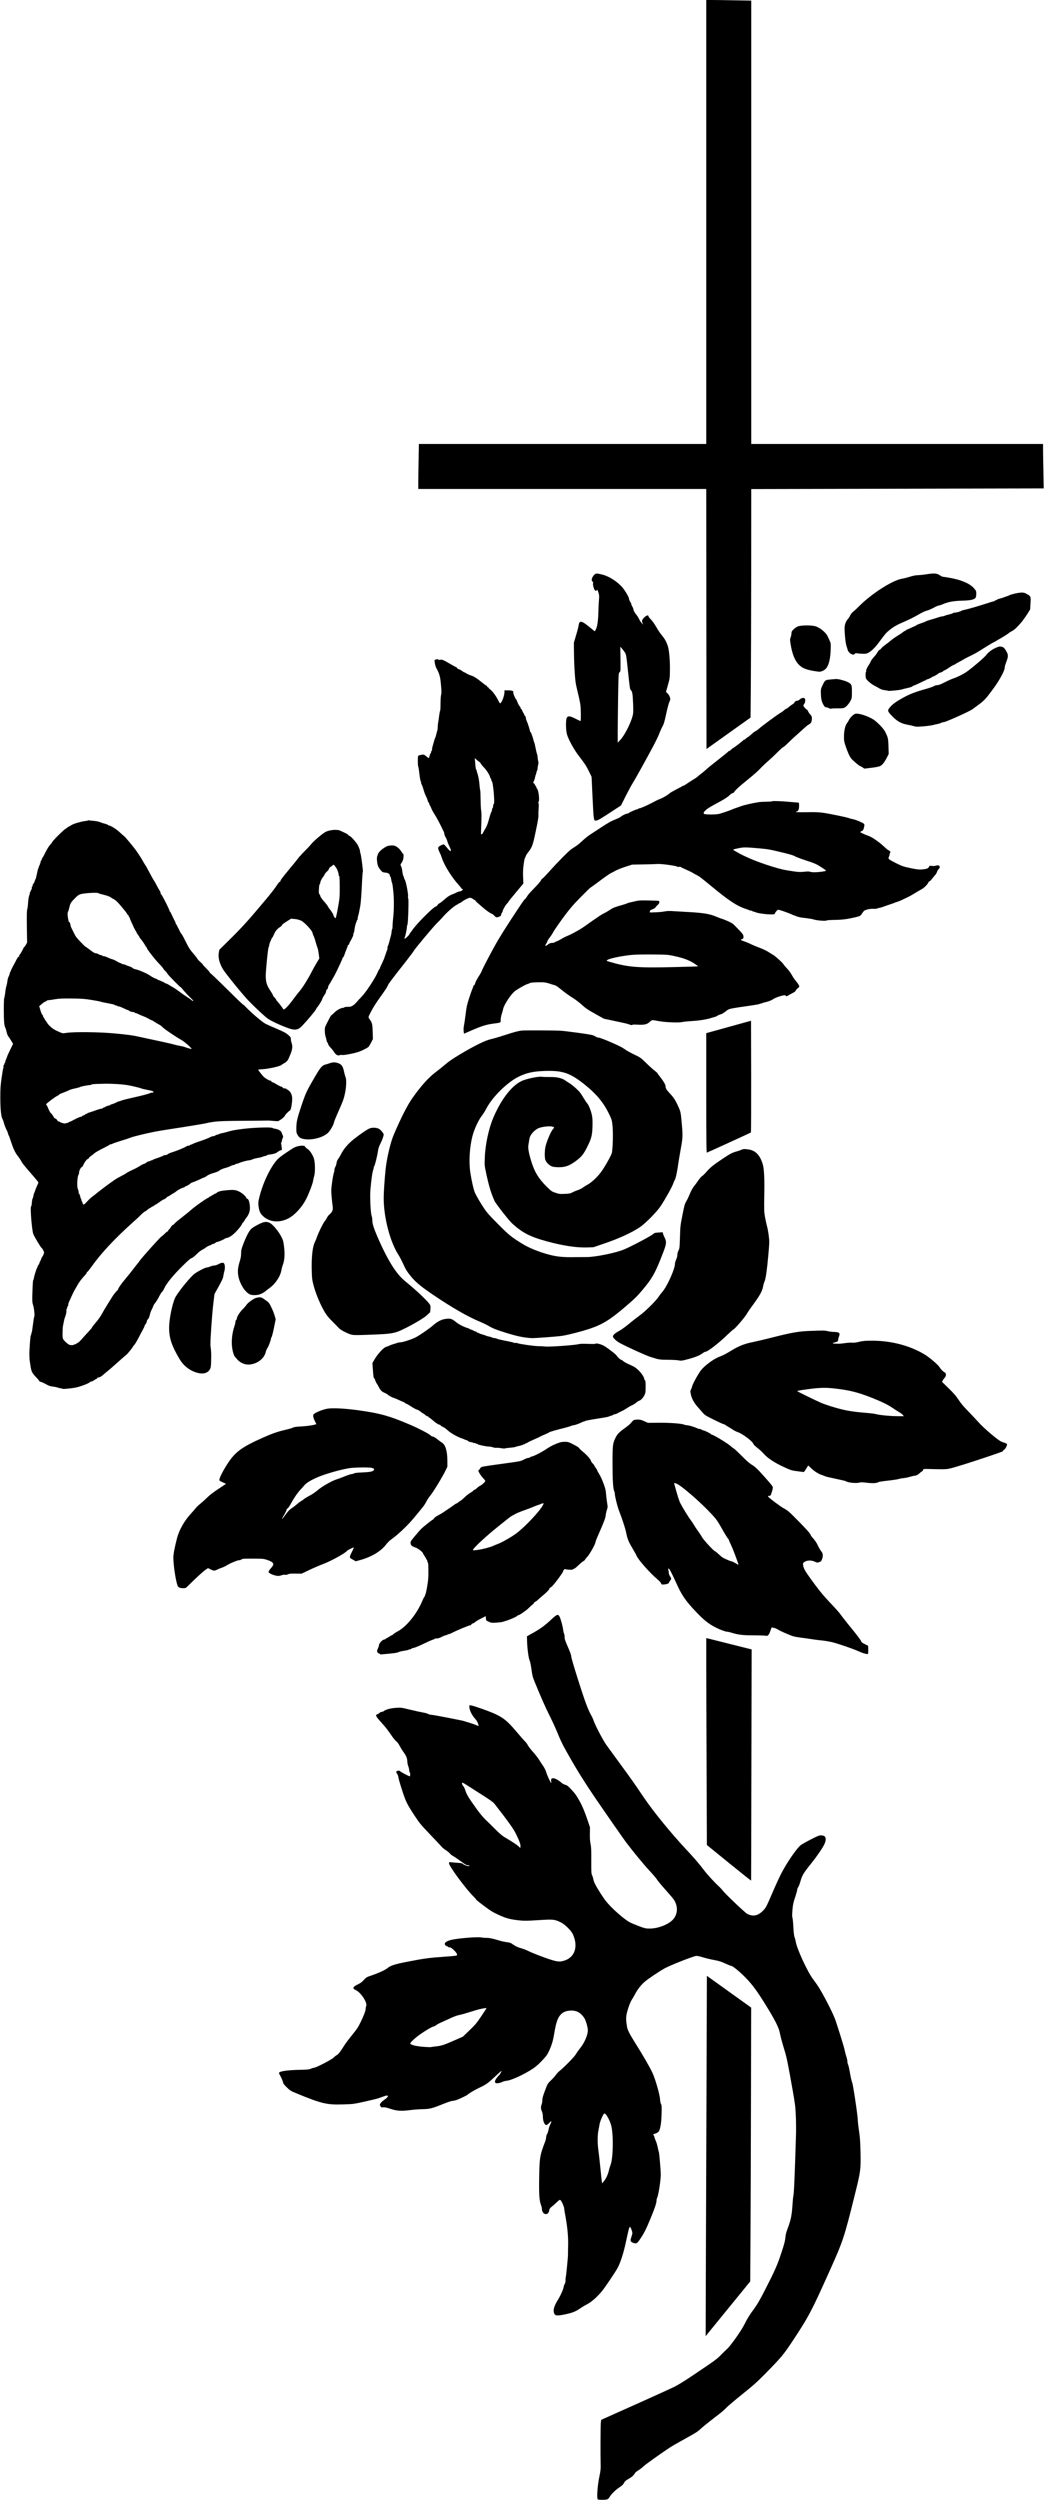
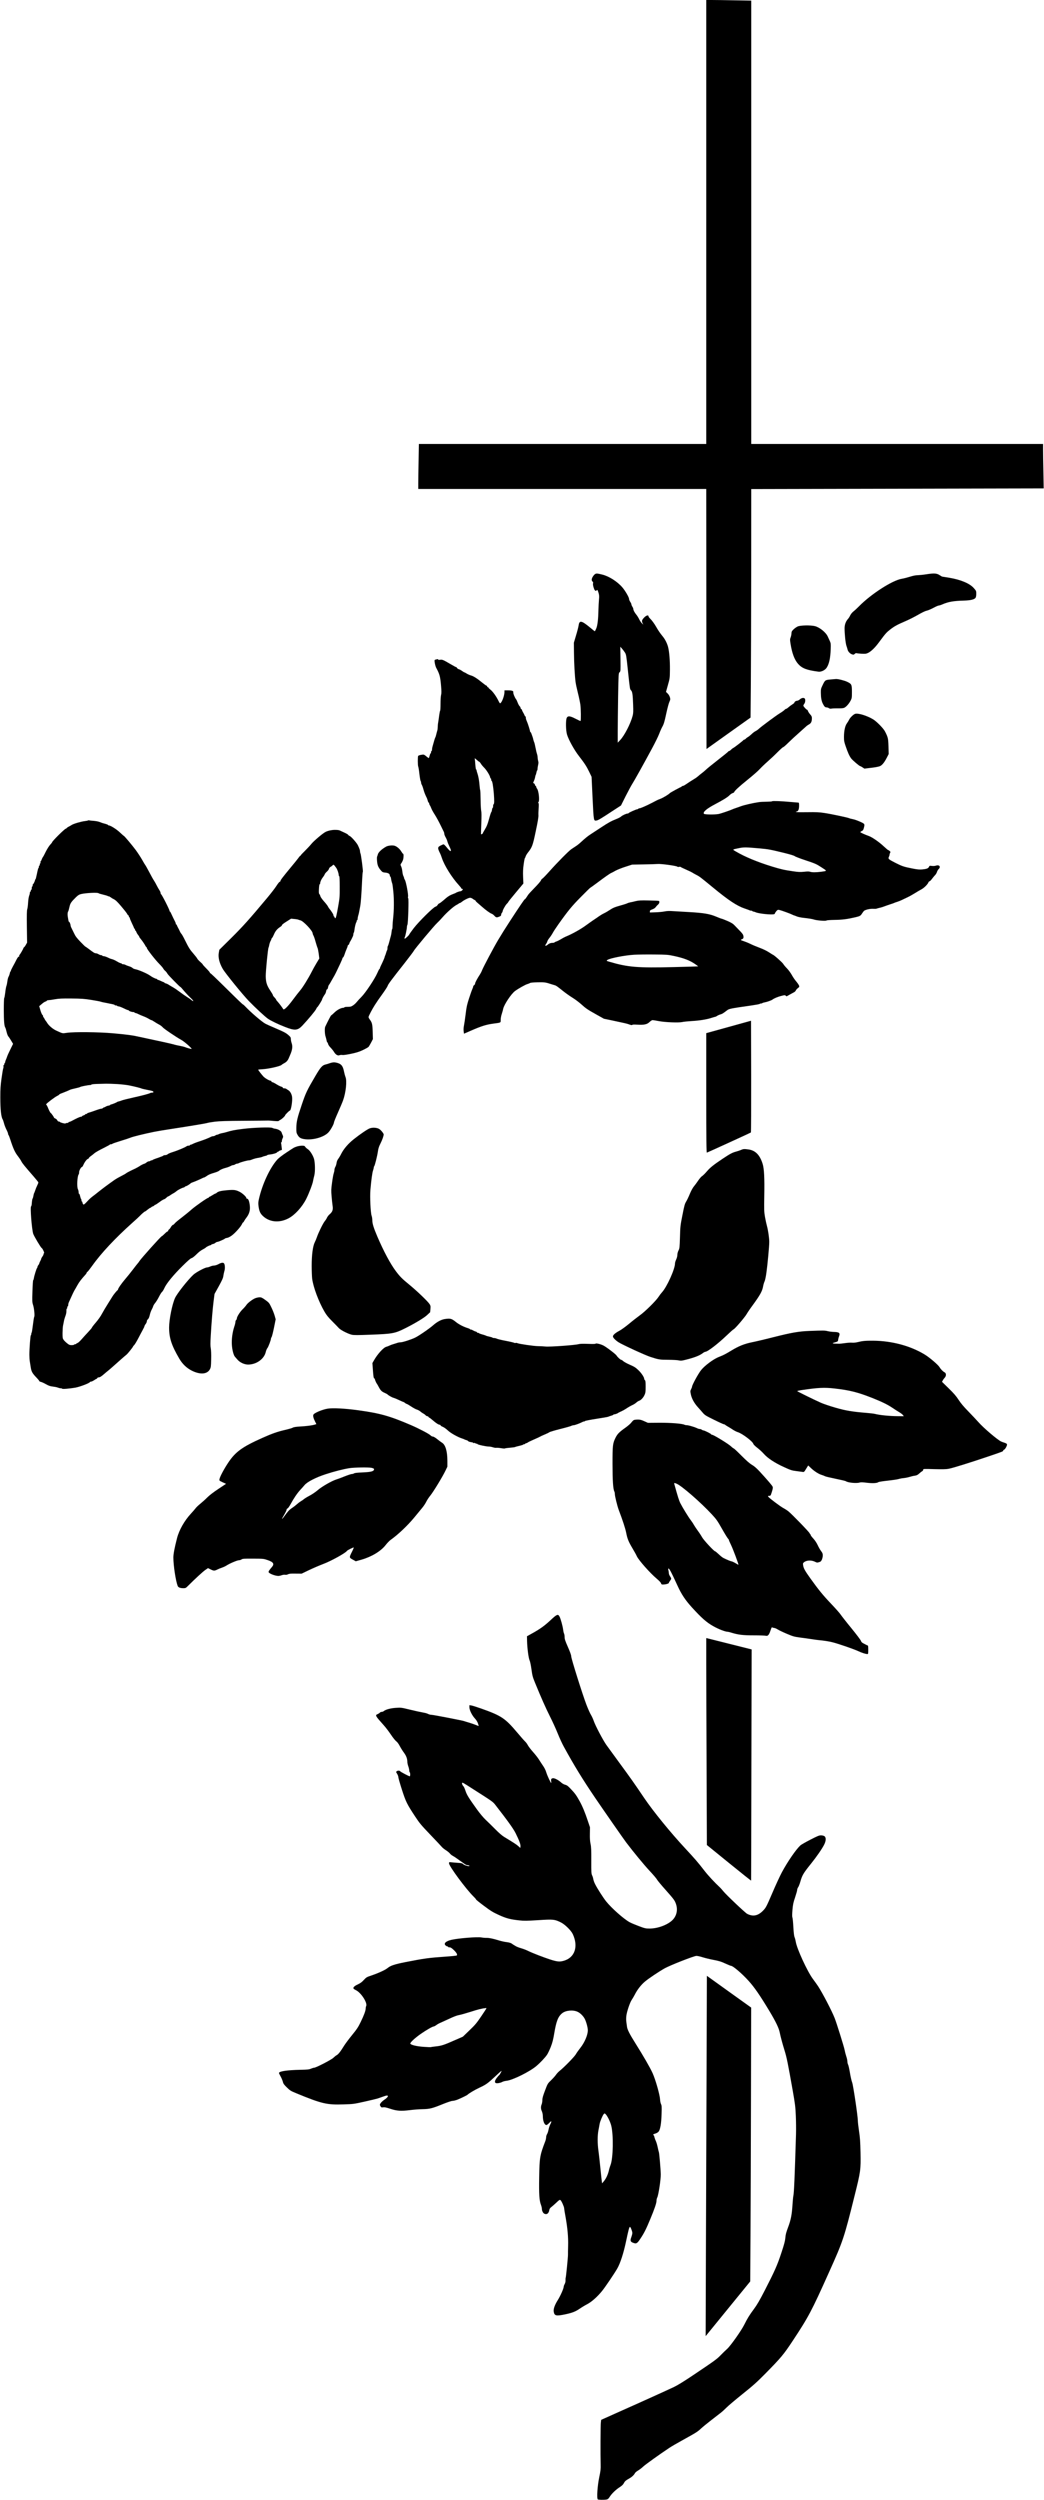
<svg xmlns="http://www.w3.org/2000/svg" version="1.0" width="2204pt" height="5276pt" viewBox="0 0 2204 5276" preserveAspectRatio="xMidYMid meet">
  <g transform="translate(0,5276) scale(0.1,-0.1)" fill="#000000" stroke="none">
    <path d="M14910 48075 l0 -4685 -3033 0 -3034 0 -6 -352 c-4 -194 -7 -408 -7 -475 l0 -123 3040 0 3040 0 2 -2744 3 -2744 465 332 465 331 6 685 c3 377 7 1462 8 2411 l1 1727 3087 7 3086 7 -6 352 c-4 193 -7 404 -7 469 l0 117 -3080 0 -3080 0 0 4678 0 4679 -352 6 c-194 4 -408 7 -475 7 l-123 0 0 -4685z" />
    <path d="M12574 40650 c-30 -12 -72 -70 -80 -109 -5 -24 -2 -37 14 -54 14 -14 18 -27 13 -36 -9 -15 2 -75 24 -127 14 -33 37 -44 50 -24 13 20 22 8 40 -50 15 -49 17 -75 10 -147 -5 -48 -9 -142 -11 -208 -4 -203 -19 -333 -46 -398 -14 -32 -27 -59 -30 -60 -3 -1 -45 31 -93 72 -189 157 -234 166 -250 49 -4 -29 -28 -123 -54 -208 l-46 -155 2 -205 c2 -223 17 -499 34 -625 6 -44 28 -147 49 -230 21 -82 44 -193 52 -245 12 -87 15 -336 4 -347 -2 -3 -48 18 -102 46 -119 62 -165 67 -189 21 -24 -47 -21 -269 6 -355 34 -111 153 -326 249 -449 124 -160 164 -223 220 -339 l49 -102 21 -450 c24 -495 22 -482 86 -472 34 6 93 41 351 211 l163 106 99 198 c55 108 118 225 140 259 43 67 228 398 415 745 65 120 133 259 152 310 19 51 50 121 70 156 28 51 44 105 78 265 24 111 53 222 65 247 11 25 21 52 21 60 0 39 -24 93 -55 123 l-35 34 40 143 c40 140 41 145 43 324 2 191 -13 381 -39 481 -21 80 -65 166 -117 228 -49 60 -90 119 -131 191 -40 71 -94 145 -133 182 -18 18 -33 39 -33 48 0 32 -47 18 -90 -26 -50 -52 -57 -76 -35 -119 l17 -34 -30 29 c-17 16 -43 54 -57 84 -14 30 -41 74 -59 96 -40 48 -66 98 -66 123 0 10 -9 32 -20 48 -11 17 -20 38 -20 48 0 10 -11 35 -25 55 -14 20 -25 48 -25 62 0 34 -83 176 -144 246 -106 122 -281 233 -421 267 -92 23 -118 26 -141 17z m622 -1667 c23 -38 28 -69 59 -365 44 -413 42 -401 67 -428 28 -30 36 -82 44 -300 5 -148 4 -185 -11 -240 -43 -163 -171 -413 -262 -509 l-52 -56 0 240 c0 132 4 462 8 733 9 491 9 494 31 514 22 21 22 23 19 280 l-4 259 38 -43 c20 -24 49 -62 63 -85z" />
    <path d="M19560 40640 c-69 -11 -153 -19 -187 -20 -42 0 -96 -11 -160 -31 -54 -17 -134 -38 -178 -45 -198 -33 -648 -323 -900 -580 -38 -39 -91 -88 -117 -108 -28 -22 -56 -57 -69 -84 -12 -26 -32 -58 -45 -72 -48 -53 -74 -123 -74 -200 0 -124 20 -313 39 -370 11 -30 22 -67 25 -82 9 -39 52 -85 92 -98 32 -11 38 -10 59 10 13 12 29 19 35 15 7 -4 55 -9 106 -12 83 -4 101 -2 140 17 66 32 148 112 231 225 137 185 154 204 236 269 90 69 147 101 333 181 68 29 182 87 255 129 81 47 151 81 183 87 28 6 92 33 142 60 50 27 101 49 112 49 12 0 47 11 79 25 119 53 237 74 453 79 139 4 220 23 245 59 9 14 15 44 15 84 0 60 -1 63 -51 120 -85 98 -274 178 -517 219 -79 13 -147 24 -151 24 -4 0 -28 14 -54 31 -60 40 -116 44 -277 19z" />
-     <path d="M21520 40250 c-64 -8 -177 -36 -203 -50 -9 -6 -39 -17 -65 -26 -26 -8 -56 -19 -67 -24 -11 -5 -47 -16 -80 -24 -33 -9 -61 -20 -63 -26 -2 -5 -12 -10 -23 -10 -10 0 -19 -4 -19 -10 0 -5 -7 -10 -16 -10 -9 0 -93 -25 -187 -56 -166 -54 -401 -121 -462 -131 -16 -3 -32 -9 -35 -12 -10 -13 -109 -41 -143 -41 -19 0 -37 -4 -39 -10 -1 -5 -34 -17 -73 -26 -38 -8 -85 -22 -103 -30 -18 -8 -43 -14 -56 -14 -13 0 -57 -12 -98 -26 -40 -14 -106 -34 -147 -45 -40 -11 -83 -26 -95 -33 -11 -8 -58 -26 -104 -41 -45 -15 -89 -33 -96 -41 -8 -8 -18 -14 -21 -14 -4 0 -45 -18 -91 -40 -47 -22 -89 -40 -94 -40 -6 0 -10 -4 -10 -10 0 -5 -6 -10 -14 -10 -8 0 -27 -11 -43 -24 -16 -13 -55 -41 -88 -61 -87 -53 -156 -101 -185 -129 -14 -13 -60 -49 -102 -79 -43 -31 -85 -68 -94 -81 -8 -14 -24 -28 -35 -31 -10 -4 -31 -27 -45 -53 -15 -26 -38 -58 -51 -72 -45 -48 -93 -112 -93 -124 0 -6 -16 -36 -36 -66 -44 -67 -65 -116 -58 -135 4 -8 2 -15 -3 -15 -14 0 -13 -118 1 -143 18 -35 107 -112 156 -137 25 -12 74 -40 110 -61 47 -28 81 -40 125 -45 33 -4 67 -10 75 -14 17 -8 253 16 290 29 14 6 59 17 100 26 81 17 130 35 130 47 0 5 8 8 18 8 10 0 67 25 127 55 59 30 114 55 121 55 8 0 14 5 14 10 0 6 7 10 15 10 19 0 109 41 113 52 2 4 10 8 18 8 15 0 117 60 122 72 2 4 10 8 17 8 20 0 85 32 85 42 0 4 6 8 14 8 8 0 50 24 93 54 43 29 89 57 103 61 14 4 32 13 40 20 8 7 47 29 85 49 39 20 84 45 100 56 17 10 59 33 95 50 138 67 150 73 377 216 70 44 143 86 161 94 19 7 39 18 45 24 7 6 28 19 47 29 19 10 51 28 70 40 20 12 58 36 85 52 26 17 56 37 65 46 9 9 41 28 71 44 37 19 80 57 139 122 47 52 87 99 89 106 2 7 13 23 26 37 12 14 44 62 72 106 l51 82 7 129 c8 147 8 147 -80 198 -50 29 -84 34 -155 25z" />
    <path d="M16840 39538 c-25 -11 -64 -39 -87 -61 -36 -35 -43 -47 -44 -82 0 -22 -8 -60 -17 -85 -16 -41 -16 -53 -4 -130 32 -207 84 -345 162 -433 83 -93 181 -131 428 -163 58 -8 140 31 174 84 52 79 79 203 85 391 4 114 2 127 -20 175 -13 28 -32 68 -41 89 -37 87 -170 196 -271 222 -92 23 -306 19 -365 -7z" />
-     <path d="M21080 39110 c-104 -34 -202 -99 -259 -174 -41 -53 -240 -225 -392 -339 -76 -57 -218 -129 -319 -162 -30 -10 -106 -44 -169 -77 -82 -42 -124 -58 -153 -58 -24 0 -51 -8 -68 -20 -16 -11 -102 -41 -192 -66 -204 -57 -323 -103 -458 -177 -149 -83 -220 -134 -274 -195 -68 -78 -65 -91 43 -201 104 -107 188 -153 322 -177 46 -8 107 -22 135 -31 44 -13 70 -13 199 -3 82 7 171 19 199 27 28 8 71 18 96 22 25 4 59 15 77 24 18 9 45 17 61 17 38 0 545 228 600 270 15 11 72 54 127 94 123 91 154 123 306 329 132 177 249 390 249 454 0 19 13 69 30 111 48 126 49 157 6 235 -20 36 -47 72 -59 80 -30 20 -77 27 -107 17z" />
    <path d="M9210 38843 c-14 -3 -29 -8 -33 -13 -12 -11 11 -128 34 -169 71 -132 84 -181 101 -384 9 -106 9 -148 0 -183 -7 -25 -12 -109 -12 -189 0 -80 -4 -145 -8 -145 -4 0 -13 -44 -20 -97 -7 -54 -16 -120 -21 -148 -6 -27 -10 -73 -10 -102 -1 -29 -5 -62 -10 -75 -5 -13 -14 -48 -21 -78 -7 -30 -16 -60 -21 -65 -4 -6 -17 -44 -28 -85 -11 -41 -25 -91 -31 -110 -5 -19 -10 -47 -10 -62 0 -16 -4 -28 -10 -28 -5 0 -10 -11 -10 -25 0 -14 -4 -25 -9 -25 -5 0 -14 -22 -21 -50 -7 -27 -15 -50 -19 -50 -4 0 -25 15 -47 33 -21 19 -46 36 -55 39 -21 8 -112 -11 -121 -26 -11 -16 -10 -204 1 -224 5 -10 17 -80 25 -157 9 -77 21 -144 26 -149 6 -6 10 -21 10 -33 0 -13 6 -34 14 -46 8 -12 24 -56 35 -97 18 -65 37 -113 71 -181 5 -9 14 -35 20 -58 6 -22 15 -41 20 -41 6 0 10 -8 10 -18 0 -10 7 -27 15 -39 9 -12 22 -41 31 -65 8 -23 41 -83 73 -132 32 -50 86 -149 121 -221 35 -71 67 -138 72 -147 4 -10 8 -27 8 -39 0 -12 13 -45 29 -73 16 -28 32 -67 36 -86 4 -19 23 -65 41 -102 61 -120 34 -135 -51 -28 -31 39 -62 70 -70 70 -7 0 -36 -11 -64 -26 -66 -33 -67 -52 -6 -174 7 -14 22 -54 34 -90 52 -158 211 -412 358 -572 29 -32 53 -62 53 -68 0 -5 7 -10 15 -10 8 0 15 -4 15 -9 0 -15 -30 -41 -48 -41 -18 0 -85 -22 -92 -31 -3 -3 -32 -16 -65 -28 -75 -28 -114 -53 -201 -131 -38 -33 -78 -63 -89 -66 -11 -3 -28 -18 -37 -34 -9 -17 -29 -32 -45 -36 -45 -11 -351 -314 -460 -455 -51 -67 -93 -127 -94 -133 -1 -6 -23 -31 -50 -55 -41 -36 -49 -40 -49 -24 0 11 3 23 7 27 9 9 43 173 43 209 0 16 5 38 11 49 15 29 31 550 17 559 -6 4 -8 18 -4 34 10 38 -41 312 -65 351 -10 17 -19 38 -19 45 0 8 -7 27 -15 42 -8 16 -18 59 -21 95 -4 37 -15 84 -25 105 -18 38 -18 38 7 74 13 19 28 52 34 72 13 46 13 121 0 121 -5 0 -21 20 -36 45 -33 58 -97 112 -147 126 -47 12 -136 3 -176 -20 -96 -54 -166 -121 -176 -169 -4 -15 -10 -34 -14 -42 -5 -9 -5 -51 -1 -95 7 -87 27 -134 83 -198 29 -34 39 -39 92 -44 64 -6 95 -27 95 -63 0 -11 4 -20 9 -20 5 0 11 -15 14 -32 9 -56 18 -92 27 -113 5 -11 16 -90 24 -175 16 -169 14 -394 -4 -555 -7 -55 -12 -130 -13 -167 0 -38 -4 -68 -8 -68 -4 0 -9 -24 -12 -52 -2 -29 -9 -69 -15 -88 -6 -19 -20 -73 -32 -120 -12 -47 -26 -89 -31 -95 -5 -5 -9 -25 -9 -45 0 -20 -4 -40 -8 -45 -5 -6 -14 -30 -21 -55 -7 -25 -17 -53 -22 -62 -5 -10 -9 -22 -9 -28 0 -11 -46 -115 -80 -183 -11 -22 -20 -45 -20 -53 0 -8 -4 -14 -9 -14 -5 0 -25 -39 -46 -87 -52 -121 -248 -416 -333 -501 -37 -37 -83 -87 -102 -111 -19 -24 -55 -57 -79 -72 -38 -25 -55 -29 -113 -29 -39 0 -68 -4 -68 -10 0 -5 -9 -10 -20 -10 -50 0 -132 -43 -191 -101 -33 -32 -64 -59 -68 -59 -6 0 -71 -124 -125 -239 -15 -33 -11 -156 8 -211 8 -25 18 -62 21 -82 4 -21 11 -38 15 -38 5 0 12 -15 16 -32 4 -19 26 -52 53 -79 25 -26 58 -67 73 -92 33 -56 80 -84 115 -68 13 6 41 8 61 5 23 -4 91 6 183 25 115 24 169 41 250 79 57 27 111 57 120 68 9 10 33 51 54 91 l37 72 -4 153 c-5 162 -13 197 -64 263 -13 18 -24 39 -24 49 0 20 78 169 134 256 62 95 62 96 167 242 53 74 99 146 103 161 7 31 84 134 355 477 101 129 191 248 199 265 21 42 429 530 490 585 27 25 80 80 118 124 84 97 231 227 293 258 25 13 48 26 49 31 2 4 10 7 17 7 7 0 26 11 42 24 45 38 143 87 175 88 16 1 41 -9 56 -21 15 -12 35 -24 45 -28 9 -3 17 -10 17 -15 0 -5 14 -21 32 -36 18 -15 62 -53 98 -85 81 -73 177 -142 210 -152 14 -4 39 -23 55 -41 37 -41 49 -43 103 -21 33 13 42 22 42 41 0 14 7 31 15 40 8 8 15 21 15 28 0 27 59 134 89 162 17 17 31 34 31 39 0 5 72 95 160 200 l159 190 -6 137 c-4 104 -2 167 12 268 10 73 22 132 26 132 4 0 10 14 14 30 4 17 25 53 47 82 92 116 105 150 169 458 41 192 59 300 56 331 -2 25 0 92 4 150 5 74 4 106 -5 111 -8 5 -8 10 2 20 26 26 6 230 -27 277 -12 16 -21 36 -21 45 0 9 -4 16 -10 16 -5 0 -13 12 -16 26 -4 14 -15 29 -25 32 -17 7 -16 9 3 51 11 24 22 60 25 80 3 20 9 41 13 46 4 6 11 29 15 53 4 23 11 42 15 42 5 0 8 15 8 33 0 17 5 54 12 81 9 37 10 58 1 86 -6 21 -11 53 -11 72 0 20 -6 53 -13 74 -8 22 -22 82 -32 134 -10 52 -22 104 -28 115 -6 11 -14 36 -18 55 -7 33 -18 68 -43 133 -6 15 -14 27 -18 27 -5 0 -8 7 -8 15 0 15 -43 153 -59 190 -24 56 -31 78 -31 100 0 14 -4 25 -9 25 -5 0 -13 10 -17 23 -4 12 -18 39 -30 59 -13 21 -24 44 -24 52 0 8 -7 16 -15 20 -8 3 -15 14 -15 24 0 10 -9 27 -20 37 -11 10 -29 43 -41 74 -11 31 -26 63 -33 71 -28 33 -65 126 -60 148 8 29 -27 42 -117 42 l-69 0 0 -32 c-1 -76 -47 -207 -83 -237 -13 -10 -20 -3 -46 51 -45 93 -122 199 -169 233 -22 17 -41 36 -41 43 -1 7 -5 11 -10 7 -5 -3 -12 4 -16 15 -3 11 -11 20 -17 20 -6 0 -43 26 -82 58 -108 89 -191 143 -244 156 -26 7 -67 25 -90 40 -23 14 -45 26 -50 26 -4 0 -26 13 -48 29 -22 16 -52 33 -67 36 -15 4 -32 16 -38 26 -5 11 -14 19 -20 19 -5 0 -54 25 -107 57 -172 100 -182 104 -229 98 -28 -4 -43 -2 -43 4 0 6 -3 10 -7 10 -5 -1 -19 -4 -33 -6z m911 -2163 c4 0 18 -17 30 -37 12 -21 43 -58 68 -83 50 -49 118 -158 128 -202 3 -16 9 -28 14 -28 5 0 9 -11 9 -25 0 -14 3 -25 8 -25 15 0 34 -109 47 -266 12 -160 11 -219 -6 -230 -5 -3 -9 -21 -9 -40 0 -19 -4 -34 -9 -34 -5 0 -12 -20 -15 -45 -4 -25 -11 -45 -15 -45 -4 0 -25 -64 -46 -142 -30 -110 -49 -159 -87 -221 -26 -44 -48 -83 -48 -88 0 -7 -31 -22 -35 -17 -2 2 1 104 6 228 6 156 5 237 -2 265 -6 22 -12 128 -13 235 -1 107 -5 200 -9 206 -4 7 -9 45 -12 85 -9 114 -24 198 -45 262 -11 31 -20 64 -20 72 0 8 -4 15 -9 15 -5 0 -12 44 -16 98 -3 53 -9 108 -12 122 -6 22 -2 21 42 -18 26 -23 51 -42 56 -42z" />
-     <path d="M17530 38419 c-110 -10 -113 -12 -167 -126 -32 -66 -35 -80 -34 -156 1 -104 14 -174 42 -229 30 -60 48 -78 78 -78 15 0 37 -7 49 -16 17 -12 33 -14 60 -9 20 4 83 6 138 5 75 -1 110 3 131 14 40 20 97 85 130 148 26 50 28 60 28 183 0 158 -6 170 -100 215 -62 29 -192 62 -238 59 -12 -1 -65 -6 -117 -10z" />
+     <path d="M17530 38419 c-110 -10 -113 -12 -167 -126 -32 -66 -35 -80 -34 -156 1 -104 14 -174 42 -229 30 -60 48 -78 78 -78 15 0 37 -7 49 -16 17 -12 33 -14 60 -9 20 4 83 6 138 5 75 -1 110 3 131 14 40 20 97 85 130 148 26 50 28 60 28 183 0 158 -6 170 -100 215 -62 29 -192 62 -238 59 -12 -1 -65 -6 -117 -10" />
    <path d="M16887 38000 c-19 -17 -46 -30 -60 -30 -25 0 -57 -23 -57 -41 0 -5 -19 -21 -42 -35 -24 -15 -60 -42 -81 -60 -20 -19 -43 -34 -50 -34 -8 0 -24 -11 -37 -25 -13 -13 -55 -44 -94 -67 -73 -43 -398 -284 -451 -334 -16 -16 -46 -36 -65 -45 -19 -9 -57 -37 -83 -63 -27 -25 -61 -53 -75 -60 -15 -8 -36 -23 -46 -35 -11 -12 -25 -21 -32 -21 -7 0 -14 -3 -16 -7 -5 -12 -190 -156 -219 -170 -14 -7 -36 -24 -49 -38 -13 -14 -29 -25 -36 -25 -7 0 -17 -6 -21 -13 -4 -7 -102 -87 -218 -177 -115 -90 -229 -182 -252 -205 -23 -22 -63 -56 -89 -75 -26 -19 -61 -48 -78 -64 -17 -15 -51 -40 -76 -54 -37 -22 -142 -89 -186 -120 -27 -19 -55 -32 -69 -32 -8 0 -15 -4 -15 -10 0 -5 -5 -10 -11 -10 -12 0 -231 -119 -239 -130 -15 -22 -147 -101 -197 -119 -32 -12 -67 -26 -78 -33 -11 -6 -33 -18 -50 -26 -16 -9 -39 -20 -50 -26 -126 -65 -243 -116 -266 -116 -10 0 -21 -4 -24 -10 -3 -5 -13 -10 -21 -10 -22 0 -184 -72 -184 -82 0 -4 -9 -8 -19 -8 -29 0 -113 -38 -141 -65 -14 -12 -56 -35 -95 -50 -110 -43 -170 -76 -322 -176 -79 -52 -175 -115 -215 -141 -70 -45 -112 -78 -224 -181 -29 -27 -75 -63 -103 -80 -27 -18 -67 -44 -89 -59 -54 -36 -296 -281 -462 -467 -74 -83 -142 -153 -151 -156 -9 -3 -23 -20 -30 -38 -7 -18 -66 -86 -131 -152 -65 -67 -128 -134 -138 -150 -11 -17 -30 -45 -41 -62 -12 -18 -25 -33 -30 -33 -9 0 -112 -151 -316 -465 -109 -168 -159 -248 -248 -396 -88 -147 -310 -565 -339 -639 -9 -25 -28 -61 -40 -80 -60 -91 -106 -178 -106 -198 0 -12 -9 -27 -20 -34 -11 -7 -20 -20 -20 -29 0 -8 -9 -33 -19 -55 -10 -21 -41 -109 -69 -195 -43 -133 -54 -182 -72 -335 -12 -98 -28 -206 -35 -239 -8 -37 -11 -81 -7 -116 l7 -56 156 68 c214 93 313 124 459 144 172 23 160 17 160 81 0 31 10 87 24 127 13 40 26 87 29 105 17 86 167 314 249 375 65 49 214 133 258 146 25 7 51 18 59 24 8 7 70 13 157 15 142 4 177 -1 289 -39 17 -6 45 -14 63 -19 41 -10 57 -21 183 -122 57 -46 149 -111 204 -145 55 -33 138 -96 185 -138 99 -90 135 -114 332 -224 l147 -82 168 -35 c251 -53 325 -70 353 -81 44 -18 80 -24 80 -13 0 6 36 8 103 4 145 -9 208 5 260 56 23 22 51 40 63 40 11 0 70 -9 130 -21 138 -26 423 -37 497 -20 29 7 120 16 202 21 162 9 323 35 422 69 34 11 67 21 74 21 6 0 23 9 38 19 14 10 45 24 67 30 40 11 57 21 143 87 44 34 75 40 496 100 105 15 192 31 193 35 2 5 14 9 27 9 13 0 26 4 29 9 3 4 25 11 48 15 45 7 144 42 166 59 33 26 114 60 187 78 74 19 80 19 92 3 7 -9 18 -13 25 -10 7 4 36 20 63 36 28 16 65 36 83 45 18 8 37 26 42 39 5 13 24 36 44 51 31 24 34 29 25 54 -6 15 -32 54 -60 87 -28 32 -71 95 -95 140 -25 44 -70 105 -100 135 -30 30 -66 73 -80 96 -20 33 -201 193 -219 193 -2 0 -38 23 -80 50 -45 30 -123 68 -193 94 -64 24 -154 61 -198 83 -45 22 -109 48 -143 59 -64 20 -73 29 -42 39 33 10 43 31 35 72 -5 29 -24 56 -83 115 -42 43 -92 95 -111 115 -25 27 -66 52 -144 86 -61 26 -115 47 -122 47 -7 0 -61 21 -121 46 -132 56 -264 77 -564 94 -112 6 -259 15 -327 19 -94 7 -139 5 -195 -6 -39 -8 -125 -16 -189 -18 l-118 -4 0 24 c0 20 9 27 51 42 32 11 59 29 72 48 12 17 34 41 49 53 28 24 37 65 18 77 -6 4 -102 8 -213 10 -172 4 -213 1 -277 -14 -41 -11 -93 -22 -115 -26 -21 -4 -52 -13 -68 -22 -16 -8 -86 -30 -155 -49 -104 -29 -140 -44 -199 -83 -40 -27 -98 -61 -130 -76 -32 -15 -80 -44 -107 -63 -27 -20 -76 -53 -108 -74 -32 -21 -110 -76 -173 -122 -107 -78 -274 -172 -405 -227 -30 -12 -82 -39 -115 -60 -33 -20 -77 -42 -97 -49 -21 -6 -40 -16 -43 -21 -4 -5 -24 -9 -46 -9 -37 0 -75 -17 -107 -47 -14 -13 -42 -18 -42 -7 0 3 9 18 19 33 11 15 23 39 26 54 4 15 25 49 46 74 21 26 52 72 69 104 16 31 70 112 118 180 203 286 285 386 474 577 104 105 192 192 195 192 3 0 73 51 157 113 165 124 266 194 293 204 10 3 47 23 83 44 36 20 130 59 210 84 l145 47 235 4 c129 1 265 6 301 9 73 7 409 -39 420 -58 4 -5 19 -7 34 -3 16 4 31 3 34 -2 3 -4 55 -30 116 -56 60 -26 121 -56 135 -66 14 -9 53 -31 86 -48 63 -32 80 -45 350 -267 325 -268 501 -384 665 -440 55 -18 103 -36 106 -39 4 -3 17 -6 29 -6 13 0 26 -4 29 -10 3 -5 13 -10 22 -10 8 0 29 -6 46 -14 64 -30 344 -58 391 -40 9 3 16 11 16 18 1 6 14 26 29 45 26 29 33 32 63 26 42 -9 233 -78 273 -99 17 -9 34 -16 38 -16 4 0 27 -9 51 -19 23 -11 85 -25 137 -31 134 -15 199 -26 238 -39 61 -19 241 -33 257 -20 9 7 71 12 177 14 162 2 266 16 437 56 97 23 107 29 142 84 14 22 32 45 39 51 32 25 124 46 188 43 36 -2 71 -1 76 3 6 3 35 11 65 18 30 6 78 21 105 32 28 11 82 30 120 42 39 12 76 25 82 29 7 4 36 15 65 23 29 9 78 29 108 44 30 15 80 39 110 53 30 13 96 50 145 80 50 31 115 70 146 86 57 30 134 106 150 149 5 12 15 22 23 22 8 0 32 24 53 53 21 28 50 63 64 77 15 14 32 43 39 65 7 22 23 51 37 63 49 48 13 95 -55 73 -26 -9 -59 -11 -90 -7 -45 6 -49 5 -60 -19 -15 -33 -49 -46 -142 -55 -61 -5 -100 -2 -215 21 -174 34 -211 47 -356 120 -141 72 -154 84 -134 123 8 16 15 37 15 47 0 11 5 28 12 39 10 16 9 22 -11 40 -13 11 -28 20 -33 20 -5 0 -46 36 -93 79 -93 88 -243 192 -314 217 -81 29 -175 71 -178 80 -1 5 12 16 29 24 26 12 35 24 45 65 22 86 22 86 -81 133 -51 23 -119 47 -152 53 -32 6 -67 15 -76 20 -27 14 -370 87 -521 110 -111 17 -169 20 -370 17 -221 -3 -272 1 -213 16 31 8 46 50 46 127 0 42 -4 59 -13 59 -7 0 -83 7 -168 14 -188 18 -389 25 -389 14 0 -4 -51 -8 -112 -9 -62 0 -138 -4 -168 -9 -115 -16 -311 -61 -377 -86 -37 -14 -88 -32 -113 -40 -25 -8 -54 -18 -65 -24 -48 -23 -246 -91 -294 -100 -85 -16 -296 -13 -310 4 -28 34 55 107 224 196 177 93 276 154 314 194 19 20 50 41 68 47 18 6 33 15 33 20 0 22 106 120 285 264 105 84 219 184 255 224 36 39 110 110 165 158 55 48 148 135 207 195 59 59 113 108 121 108 8 0 59 44 113 98 54 53 155 147 224 207 68 61 133 119 145 130 11 12 39 32 63 45 46 26 62 60 62 134 0 30 -8 47 -36 78 -20 22 -40 53 -46 69 -5 16 -14 29 -19 29 -15 0 -79 70 -79 86 0 9 9 27 20 41 22 29 27 92 8 111 -21 21 -66 13 -101 -18z m-847 -3146 c184 -17 217 -23 513 -95 132 -33 214 -57 225 -69 9 -9 114 -50 233 -89 200 -66 224 -77 330 -146 127 -82 128 -76 -14 -95 -102 -13 -186 -13 -225 1 -23 8 -59 8 -127 0 -81 -8 -117 -7 -232 10 -192 28 -256 43 -443 100 -317 98 -569 203 -764 317 -79 46 -82 42 66 72 102 21 146 20 438 -6z m-1823 -2268 c222 -47 345 -95 466 -179 31 -22 56 -41 55 -43 -2 -1 -232 -8 -513 -15 -769 -19 -966 -3 -1358 112 -68 20 -68 20 -45 38 49 37 366 99 568 111 74 4 263 7 420 5 263 -2 294 -5 407 -29z" />
    <path d="M18050 37693 c-35 -13 -103 -79 -121 -117 -11 -23 -33 -59 -49 -81 -39 -51 -62 -158 -63 -285 0 -84 4 -108 36 -200 45 -132 77 -204 115 -256 30 -40 175 -164 193 -164 5 0 27 -12 48 -26 l39 -26 144 17 c83 9 160 24 185 35 47 21 94 79 148 185 l36 70 -4 160 c-5 170 -10 193 -73 316 -31 63 -170 205 -245 253 -128 80 -328 142 -389 119z" />
    <path d="M1857 35444 c-3 -4 -34 -10 -69 -14 -78 -9 -233 -55 -273 -80 -16 -11 -46 -28 -65 -37 -19 -10 -39 -24 -43 -30 -4 -7 -12 -13 -18 -13 -22 0 -289 -264 -289 -287 0 -4 -19 -29 -43 -54 -23 -25 -64 -91 -91 -145 -26 -55 -54 -106 -61 -114 -7 -8 -18 -32 -26 -52 -7 -21 -17 -38 -22 -38 -4 0 -5 -9 -2 -20 4 -11 2 -20 -4 -20 -6 0 -11 -11 -11 -25 0 -14 -4 -25 -10 -25 -5 0 -10 -11 -10 -25 0 -14 -4 -25 -8 -25 -5 0 -19 -54 -32 -120 -13 -66 -27 -120 -32 -120 -4 0 -8 -5 -8 -12 0 -18 -33 -88 -42 -88 -4 0 -8 -11 -8 -25 0 -14 -4 -25 -10 -25 -5 0 -10 -16 -10 -35 0 -19 -4 -35 -10 -35 -5 0 -10 -9 -10 -20 0 -11 -4 -20 -10 -20 -5 0 -10 -11 -10 -25 0 -14 -7 -42 -15 -62 -9 -20 -18 -84 -22 -142 -3 -58 -11 -122 -18 -141 -9 -26 -11 -123 -8 -370 l5 -335 -27 -47 c-15 -27 -31 -48 -35 -48 -5 0 -12 -10 -16 -22 -8 -27 -76 -142 -86 -146 -4 -2 -4 -10 -1 -18 3 -8 -1 -14 -11 -14 -10 0 -29 -26 -50 -67 -18 -38 -52 -101 -75 -142 -22 -41 -41 -80 -41 -87 0 -7 -4 -15 -9 -18 -5 -3 -12 -22 -15 -42 -4 -19 -15 -50 -25 -67 -10 -18 -21 -60 -25 -95 -4 -34 -13 -80 -21 -102 -8 -21 -19 -85 -25 -142 -7 -57 -16 -107 -21 -113 -5 -5 -9 -118 -9 -250 0 -226 10 -345 31 -371 4 -6 16 -41 24 -78 15 -63 31 -104 46 -116 4 -3 27 -38 51 -78 l44 -73 -55 -112 c-31 -62 -63 -132 -71 -157 -8 -25 -20 -56 -27 -70 -7 -14 -13 -33 -13 -42 0 -9 -4 -20 -10 -23 -5 -3 -10 -15 -10 -26 0 -10 -5 -19 -11 -19 -7 0 -9 -9 -6 -21 3 -12 1 -33 -5 -48 -6 -14 -22 -109 -36 -211 -21 -150 -25 -225 -25 -395 0 -266 16 -417 49 -470 7 -11 20 -49 29 -85 9 -36 32 -95 51 -132 19 -37 34 -75 34 -85 0 -11 5 -24 10 -29 6 -6 23 -50 39 -100 61 -188 97 -267 161 -348 26 -34 58 -81 70 -106 22 -44 68 -100 264 -325 52 -60 96 -115 96 -121 0 -6 -6 -24 -14 -40 -26 -54 -44 -99 -57 -139 -7 -22 -16 -44 -20 -50 -4 -5 -10 -30 -14 -55 -4 -25 -12 -51 -18 -58 -5 -7 -12 -46 -15 -87 -2 -41 -9 -75 -15 -75 -24 0 13 -481 44 -580 16 -48 160 -291 177 -298 18 -7 65 -106 52 -110 -6 -2 -10 -11 -10 -21 0 -9 -11 -32 -25 -51 -14 -19 -25 -40 -25 -47 0 -7 -9 -28 -20 -48 -11 -20 -20 -41 -20 -48 0 -7 -9 -23 -20 -37 -11 -14 -20 -32 -20 -42 0 -9 -4 -18 -8 -20 -10 -4 -59 -160 -67 -215 -4 -24 -10 -43 -15 -43 -4 0 -11 -103 -15 -229 -7 -215 -6 -234 13 -293 23 -72 39 -232 24 -251 -5 -7 -17 -82 -27 -167 -10 -85 -22 -159 -26 -164 -5 -6 -9 -20 -9 -32 0 -12 -4 -24 -9 -26 -10 -3 -31 -277 -31 -411 0 -50 4 -116 10 -146 5 -31 14 -87 20 -126 14 -84 33 -119 117 -207 35 -36 63 -71 63 -76 0 -6 15 -14 32 -17 18 -4 67 -26 109 -50 59 -33 90 -43 144 -49 37 -4 83 -13 103 -21 19 -8 47 -15 62 -15 16 0 30 -4 32 -9 4 -12 155 1 283 23 97 18 305 98 305 119 0 4 9 7 21 7 12 0 41 14 66 30 24 17 48 30 52 30 5 0 11 7 15 15 3 8 16 15 28 15 27 0 53 16 120 74 26 23 60 51 75 63 28 21 97 82 272 238 49 44 103 90 120 103 26 20 141 163 141 176 0 3 11 16 24 29 14 14 52 78 86 143 34 66 77 146 95 179 18 33 34 66 34 74 1 8 12 29 26 47 14 18 25 44 25 57 0 14 7 30 16 37 23 20 35 47 50 113 8 32 25 77 38 100 13 23 26 54 30 68 3 15 22 46 42 70 20 24 56 82 80 130 24 48 53 94 64 102 11 7 34 45 51 83 44 98 193 279 384 467 112 111 169 160 189 164 19 4 56 33 103 79 44 45 95 85 132 103 33 17 62 35 66 41 8 13 84 50 102 50 7 0 13 4 13 9 0 5 15 12 33 15 19 3 43 15 55 26 12 11 31 20 43 20 21 0 150 57 159 70 3 4 23 11 45 14 25 4 64 25 100 51 70 52 188 184 212 238 9 20 20 37 25 37 4 0 15 14 23 31 9 17 31 50 50 74 56 74 77 146 70 235 -8 95 -31 160 -56 160 -11 0 -19 7 -19 17 0 24 -82 99 -139 128 -85 43 -120 47 -269 35 -131 -12 -189 -26 -220 -57 -7 -7 -18 -13 -23 -13 -6 0 -35 -16 -65 -35 -30 -19 -59 -35 -64 -35 -6 0 -10 -4 -10 -10 0 -5 -5 -10 -12 -10 -23 0 -273 -175 -358 -250 -47 -42 -141 -118 -208 -170 -68 -51 -133 -106 -145 -122 -11 -15 -26 -28 -32 -28 -12 0 -38 -28 -56 -62 -7 -13 -20 -29 -31 -36 -10 -7 -18 -20 -18 -28 0 -8 -6 -14 -13 -14 -7 0 -35 -22 -62 -50 -27 -27 -54 -50 -60 -51 -17 -1 -437 -470 -473 -527 -9 -15 -25 -37 -35 -47 -10 -11 -56 -69 -102 -130 -46 -60 -120 -153 -165 -205 -79 -92 -150 -196 -150 -219 0 -6 -3 -11 -8 -11 -8 0 -88 -97 -106 -129 -6 -11 -49 -79 -95 -152 -47 -74 -105 -172 -130 -219 -25 -49 -80 -126 -128 -182 -46 -53 -83 -102 -83 -108 0 -6 -35 -47 -78 -93 -43 -45 -106 -115 -141 -155 -35 -40 -74 -75 -87 -78 -13 -3 -24 -10 -24 -15 0 -5 -9 -9 -19 -9 -11 0 -23 -4 -26 -10 -3 -5 -27 -10 -53 -10 -39 0 -55 6 -94 38 -26 20 -59 52 -73 71 -23 33 -25 42 -25 145 1 61 5 131 10 156 6 25 14 68 19 95 5 28 19 77 32 110 14 37 22 78 21 108 -1 26 3 47 8 47 6 0 10 11 10 25 0 14 5 25 10 25 6 0 10 13 10 28 0 16 6 42 14 58 8 16 32 70 54 119 22 50 49 106 60 125 12 19 42 72 67 117 39 70 82 125 176 229 10 12 19 27 19 33 0 6 6 14 14 17 8 3 55 63 105 133 187 263 484 580 846 904 72 64 139 126 151 139 36 39 103 98 113 98 5 0 31 18 57 40 27 22 54 40 61 40 7 0 13 4 13 8 0 4 16 14 35 21 19 7 35 17 35 22 0 5 6 9 13 9 8 0 47 25 88 55 40 31 85 59 99 62 14 4 38 19 53 35 16 15 33 28 39 28 6 0 25 11 42 24 17 12 47 31 66 41 19 9 46 28 60 40 29 27 113 71 153 81 15 3 27 10 27 14 0 4 12 11 26 14 22 6 83 44 104 66 3 3 23 11 45 19 44 15 154 63 198 86 16 8 33 15 39 15 6 0 25 11 42 23 42 32 86 51 176 77 41 12 84 30 95 40 27 24 78 46 148 64 31 8 73 24 93 35 19 12 45 21 57 21 12 0 31 7 41 15 11 8 28 15 39 15 10 0 31 6 45 14 35 18 175 56 206 56 14 0 40 6 58 14 49 20 97 33 153 41 27 4 61 13 75 20 14 7 42 15 63 19 20 4 37 11 37 15 0 5 30 12 67 16 67 7 143 32 143 47 0 5 7 8 15 8 8 0 15 4 15 8 0 4 16 14 36 21 l36 13 -7 61 c-3 34 -9 70 -11 80 -3 9 -1 17 5 17 6 0 11 12 11 26 0 14 7 41 16 59 14 30 14 37 1 67 -9 18 -18 43 -22 56 -9 32 -71 69 -130 78 -27 3 -56 12 -64 18 -26 20 -401 8 -621 -20 -183 -23 -238 -34 -350 -68 -25 -8 -64 -17 -88 -21 -24 -4 -56 -13 -70 -21 -15 -8 -34 -14 -43 -14 -8 0 -24 -7 -35 -15 -10 -8 -29 -15 -42 -15 -12 0 -30 -4 -40 -9 -55 -29 -141 -63 -242 -97 -63 -20 -130 -46 -148 -56 -18 -10 -39 -18 -47 -18 -8 0 -15 -4 -15 -10 0 -5 -13 -10 -29 -10 -16 0 -36 -6 -43 -13 -20 -19 -193 -92 -292 -122 -49 -15 -97 -36 -107 -46 -11 -11 -33 -19 -54 -19 -19 0 -35 -4 -35 -9 0 -5 -51 -26 -112 -47 -62 -20 -114 -41 -116 -45 -2 -5 -12 -9 -22 -9 -10 0 -22 -4 -25 -10 -3 -5 -17 -10 -30 -10 -13 0 -37 -11 -53 -25 -17 -14 -35 -25 -42 -25 -11 0 -89 -39 -100 -50 -5 -5 -63 -38 -90 -51 -8 -4 -51 -24 -95 -45 -44 -21 -89 -46 -100 -55 -11 -10 -58 -37 -105 -60 -46 -23 -109 -59 -140 -80 -156 -110 -238 -172 -332 -246 -57 -46 -120 -95 -141 -110 -21 -16 -52 -43 -70 -62 -100 -107 -110 -115 -124 -95 -7 10 -13 26 -13 36 0 10 -4 18 -10 18 -5 0 -10 11 -10 24 0 14 -4 27 -8 30 -5 3 -14 30 -21 61 -7 30 -17 53 -22 50 -5 -4 -9 11 -9 32 -1 21 -7 49 -15 63 -26 46 -14 282 16 314 5 6 9 26 9 46 0 36 41 110 61 110 6 0 19 21 31 48 25 57 75 122 93 122 8 0 16 8 19 18 4 9 25 30 49 46 23 17 51 38 62 49 27 25 98 66 225 129 58 29 107 56 108 60 2 5 14 8 27 8 13 0 25 4 27 9 2 5 79 32 171 60 93 28 189 60 215 71 43 19 272 76 491 121 53 11 211 38 351 59 449 69 754 120 780 130 14 5 84 17 155 26 100 12 244 17 620 19 270 2 499 4 510 5 11 0 63 -3 115 -9 52 -5 97 -6 100 -1 3 4 21 16 40 26 39 22 100 80 100 96 0 11 87 98 98 98 26 0 59 203 48 288 -8 60 -41 120 -79 142 -18 10 -37 24 -44 29 -7 6 -26 11 -43 11 -19 0 -30 5 -30 14 0 8 -14 17 -32 21 -18 4 -64 27 -102 51 -38 24 -78 44 -88 44 -10 0 -18 7 -18 15 0 8 -7 15 -15 15 -29 0 -120 53 -154 89 -39 42 -111 135 -111 144 0 3 39 8 88 10 132 7 384 64 407 92 6 7 28 21 50 33 48 24 77 55 98 102 8 19 22 51 30 70 50 113 59 185 32 260 -8 23 -15 60 -15 80 0 33 -7 44 -47 80 -56 49 -87 66 -291 154 -84 36 -172 75 -195 87 -74 38 -304 235 -431 368 -21 23 -42 41 -48 41 -5 0 -136 125 -291 279 -315 310 -389 381 -399 381 -5 0 -8 6 -8 13 0 7 -34 46 -75 87 -41 41 -75 79 -76 85 0 5 -24 30 -52 54 -29 25 -56 55 -62 67 -5 13 -41 59 -79 103 -78 89 -103 129 -182 289 -30 62 -64 122 -74 132 -10 10 -26 35 -35 57 -9 21 -26 54 -37 73 -10 19 -22 43 -25 53 -3 9 -9 17 -14 17 -5 0 -9 8 -9 18 0 9 -7 28 -15 42 -15 27 -62 125 -86 178 -7 17 -17 32 -21 32 -5 0 -8 6 -8 12 0 28 -164 350 -181 356 -5 2 -9 13 -9 26 0 12 -12 39 -27 61 -15 22 -40 67 -56 99 -16 33 -42 79 -57 101 -16 23 -61 103 -100 179 -40 75 -77 142 -84 149 -6 7 -35 55 -64 107 -29 52 -90 145 -135 207 -82 110 -244 303 -256 303 -3 0 -41 34 -85 75 -71 67 -197 145 -234 145 -7 0 -12 4 -12 9 0 4 -30 16 -67 26 -38 9 -86 25 -108 35 -22 10 -78 21 -125 25 -47 3 -92 8 -101 11 -8 2 -18 1 -22 -2z m224 -1536 c3 -5 43 -17 90 -28 46 -11 92 -24 101 -30 10 -5 25 -10 33 -10 8 0 15 -5 15 -11 0 -5 5 -7 10 -4 6 3 10 2 10 -3 0 -5 25 -22 57 -37 45 -23 77 -53 162 -153 58 -68 114 -139 124 -158 9 -19 22 -34 27 -34 6 0 10 -9 10 -20 0 -11 5 -20 10 -20 6 0 10 -7 10 -16 0 -9 20 -58 45 -110 25 -51 45 -97 45 -103 0 -6 5 -11 10 -11 6 0 10 -9 10 -20 0 -11 4 -20 9 -20 5 0 14 -14 20 -31 6 -17 22 -44 36 -61 14 -16 25 -34 25 -40 0 -6 15 -28 33 -48 31 -37 82 -111 102 -151 5 -10 13 -19 17 -19 5 0 8 -8 8 -17 0 -24 178 -252 262 -336 37 -37 75 -81 83 -96 8 -16 27 -40 44 -53 16 -14 37 -40 46 -59 14 -27 261 -279 273 -279 5 0 24 -20 85 -93 32 -37 89 -98 128 -135 39 -36 66 -68 59 -70 -6 -2 -24 7 -38 21 -15 14 -58 44 -97 67 -38 24 -106 71 -150 105 -44 34 -107 77 -140 96 -33 18 -75 43 -93 55 -18 13 -46 25 -62 29 -17 4 -30 11 -30 16 0 5 -5 9 -10 9 -6 0 -33 11 -62 25 -28 14 -58 25 -65 25 -7 0 -13 5 -13 10 0 6 -6 10 -13 10 -19 0 -97 38 -132 65 -65 48 -250 128 -330 142 -16 3 -38 14 -47 23 -9 10 -34 23 -55 30 -40 12 -76 26 -105 41 -10 5 -29 9 -43 9 -14 0 -25 5 -25 10 0 6 -8 10 -18 10 -10 0 -47 17 -83 39 -35 21 -80 42 -99 46 -19 4 -46 13 -60 20 -58 29 -102 45 -125 45 -14 0 -25 5 -25 10 0 6 -10 10 -22 10 -13 0 -38 9 -56 20 -18 11 -42 20 -55 20 -28 0 -49 13 -141 83 -41 31 -78 57 -82 57 -4 0 -52 46 -106 103 -77 80 -106 118 -133 177 -20 41 -45 92 -55 112 -11 20 -20 46 -20 56 0 26 -25 84 -33 76 -3 -3 -8 9 -12 27 -3 19 -9 55 -14 81 -8 48 -5 95 9 113 4 6 16 45 25 88 18 84 35 109 142 214 42 40 64 54 106 64 103 24 355 36 368 17z m-151 -2252 c96 -15 184 -32 195 -37 11 -5 47 -13 80 -19 33 -6 80 -15 105 -21 25 -6 60 -13 78 -16 17 -3 32 -9 32 -14 0 -5 11 -9 24 -9 14 0 28 -4 31 -10 3 -5 15 -10 26 -10 19 0 59 -16 153 -61 22 -11 46 -19 53 -19 7 0 13 -4 13 -8 0 -11 61 -32 93 -32 15 0 27 -4 27 -10 0 -5 8 -10 18 -10 9 0 37 -10 62 -23 25 -12 74 -34 110 -47 36 -13 85 -37 109 -52 25 -15 50 -28 57 -28 7 0 36 -16 65 -36 30 -20 75 -47 101 -60 25 -13 57 -37 70 -53 23 -31 285 -208 399 -271 61 -33 225 -178 214 -188 -5 -5 -99 21 -145 40 -14 5 -47 14 -75 19 -82 16 -128 26 -170 39 -33 10 -325 75 -495 110 -25 5 -106 23 -180 39 -186 42 -293 56 -595 83 -309 27 -816 32 -972 10 -101 -15 -84 -18 -228 48 -68 31 -153 103 -187 158 -12 20 -28 43 -34 49 -7 7 -18 26 -26 43 -7 16 -16 30 -20 30 -5 0 -8 9 -8 19 0 11 -4 23 -10 26 -14 8 -36 60 -55 130 l-17 59 30 26 c60 51 75 62 103 72 16 5 29 14 29 19 0 5 15 9 33 10 17 0 79 8 137 19 87 15 147 18 350 16 211 -2 269 -6 420 -30z m550 -1776 c91 -6 206 -19 255 -30 118 -24 238 -55 253 -64 7 -4 65 -17 130 -30 91 -17 118 -26 120 -39 3 -12 -3 -17 -22 -17 -15 0 -34 -4 -44 -9 -32 -17 -156 -50 -362 -96 -113 -25 -219 -52 -235 -59 -17 -7 -46 -17 -65 -21 -19 -4 -37 -11 -40 -14 -7 -10 -110 -51 -126 -51 -8 0 -14 -4 -14 -9 0 -5 -18 -12 -39 -16 -22 -3 -47 -13 -58 -20 -10 -8 -24 -15 -31 -15 -7 0 -20 -7 -28 -15 -9 -8 -25 -15 -37 -15 -12 0 -51 -11 -87 -24 -83 -30 -159 -56 -187 -63 -13 -3 -23 -9 -23 -14 0 -5 -9 -9 -20 -9 -11 0 -20 -4 -20 -9 0 -5 -16 -15 -35 -21 -19 -6 -35 -16 -35 -21 0 -5 -10 -9 -23 -9 -20 0 -89 -32 -201 -92 -17 -9 -39 -17 -49 -18 -10 0 -15 -4 -12 -10 4 -6 -6 -10 -22 -10 -16 0 -33 -4 -39 -10 -10 -10 -116 18 -122 32 -2 5 -12 8 -23 8 -11 0 -23 10 -29 24 -5 13 -22 30 -39 37 -17 8 -31 17 -31 21 0 12 -61 98 -69 98 -8 0 -40 61 -66 128 -10 23 -21 42 -26 42 -5 0 -6 7 -2 16 7 20 186 155 236 177 20 10 37 22 37 26 0 5 28 19 63 31 59 22 131 52 169 71 9 5 58 18 109 29 50 11 97 24 103 29 13 11 171 41 212 41 13 0 24 4 24 10 0 5 51 11 118 13 64 1 151 4 192 5 41 1 149 -3 240 -8z" />
    <path d="M7005 35240 c-56 -8 -101 -22 -136 -40 -59 -31 -239 -184 -291 -246 -31 -38 -95 -107 -142 -153 -47 -46 -86 -87 -86 -92 0 -5 -4 -9 -8 -9 -5 0 -24 -21 -42 -47 -18 -25 -88 -112 -155 -192 -174 -210 -225 -277 -225 -295 0 -9 -6 -16 -14 -16 -8 0 -38 -37 -67 -82 -28 -46 -118 -162 -198 -258 -373 -447 -516 -606 -757 -845 l-253 -250 -11 -58 c-19 -98 9 -218 82 -345 51 -89 421 -545 553 -681 137 -141 340 -330 402 -372 65 -45 205 -113 359 -173 208 -82 268 -77 370 31 132 142 273 311 290 350 7 17 17 33 22 35 12 5 102 150 102 164 0 14 34 76 61 112 10 12 20 40 24 62 4 23 12 40 20 40 8 0 16 17 20 40 4 22 12 46 19 53 7 6 32 48 56 92 25 44 53 94 63 110 9 17 29 55 43 85 14 30 48 101 75 158 27 57 49 110 49 117 0 7 6 15 13 18 6 2 20 31 31 63 10 33 29 83 42 112 13 29 24 59 24 68 0 8 6 17 14 20 8 3 17 17 21 32 3 14 14 37 24 51 9 14 23 40 30 56 7 17 17 38 22 47 5 10 9 28 9 41 0 13 4 27 9 33 5 5 11 32 14 59 6 57 28 150 40 161 4 4 7 16 7 26 0 10 5 18 10 18 6 0 10 12 10 28 0 15 5 43 11 62 6 19 15 53 19 75 4 22 15 76 23 120 15 77 28 257 43 580 4 83 10 152 14 155 9 6 -36 356 -50 388 -6 13 -10 34 -10 47 0 22 -10 50 -43 122 -23 50 -136 180 -171 197 -20 9 -36 21 -36 27 0 5 -35 26 -77 45 -43 19 -86 40 -97 45 -25 14 -110 19 -171 9z m64 -757 c12 -16 24 -32 28 -38 23 -29 53 -116 53 -151 0 -12 5 -24 11 -26 7 -2 11 -77 11 -223 1 -204 -1 -233 -30 -400 -36 -206 -51 -265 -64 -265 -6 0 -12 9 -15 20 -3 11 -9 20 -14 20 -5 0 -9 10 -9 23 0 18 -41 83 -97 152 -4 6 -15 23 -23 39 -8 16 -45 63 -82 104 -37 42 -70 89 -74 105 -3 17 -13 37 -21 46 -12 11 -14 34 -10 110 3 57 9 97 16 99 6 2 11 12 11 23 0 30 25 84 58 126 17 21 33 48 37 60 3 12 24 37 45 56 21 18 42 45 45 60 4 16 19 34 34 42 15 7 33 21 40 29 18 22 26 20 50 -11z m-769 -1134 c8 -4 27 -10 41 -13 62 -13 259 -221 259 -274 0 -7 4 -20 9 -30 21 -41 32 -72 57 -162 15 -52 32 -106 39 -120 6 -14 17 -69 24 -122 l12 -97 -59 -98 c-33 -54 -78 -136 -101 -182 -71 -139 -188 -329 -244 -394 -29 -34 -99 -123 -154 -198 -107 -144 -188 -224 -203 -198 -19 33 -88 124 -117 156 -18 18 -33 38 -33 43 0 5 -10 20 -22 34 -38 40 -48 55 -48 67 0 6 -25 48 -55 93 -72 108 -93 175 -95 302 -1 105 45 578 59 604 5 9 12 36 16 60 4 24 16 59 26 77 11 19 19 39 19 45 0 6 6 16 13 22 8 6 26 40 41 75 29 70 70 119 132 158 23 15 40 32 37 39 -2 7 38 38 94 73 l98 62 70 -7 c38 -3 76 -10 85 -15z" />
    <path d="M15383 31086 l-473 -131 0 -1264 c0 -1007 3 -1262 13 -1258 70 29 923 419 929 425 5 5 7 537 6 1184 l-3 1175 -472 -131z" />
-     <path d="M11015 31009 c-85 -10 -162 -31 -373 -100 -101 -33 -225 -69 -275 -80 -117 -25 -343 -135 -648 -317 -159 -95 -244 -153 -323 -221 -59 -50 -149 -123 -199 -160 -147 -109 -303 -283 -485 -538 -109 -153 -247 -423 -402 -788 -66 -156 -145 -491 -169 -720 -21 -197 -41 -492 -41 -605 0 -417 134 -931 315 -1210 25 -40 66 -118 91 -173 56 -126 88 -178 172 -279 97 -118 210 -212 452 -377 399 -271 747 -472 995 -574 72 -30 159 -72 195 -94 79 -48 176 -86 375 -147 235 -71 349 -95 525 -108 48 -4 571 35 650 49 132 21 414 94 576 148 272 91 437 193 752 463 200 171 255 225 370 362 209 249 274 369 443 814 57 150 62 201 25 274 -13 26 -29 64 -36 86 l-12 39 -85 -6 c-73 -4 -89 -8 -111 -30 -44 -41 -449 -256 -614 -326 -170 -73 -617 -164 -798 -162 -41 0 -124 -1 -185 -1 -218 -3 -252 -2 -375 9 -225 21 -584 143 -790 270 -239 148 -279 180 -510 412 -178 178 -241 248 -296 331 -83 123 -171 274 -201 345 -27 64 -69 252 -95 425 -32 218 -15 521 44 755 37 147 126 342 202 439 25 32 69 102 97 156 127 243 445 554 684 669 167 80 305 110 546 118 374 12 531 -40 834 -281 255 -203 407 -386 524 -630 55 -114 59 -128 71 -238 17 -152 7 -510 -16 -589 -18 -62 -156 -303 -228 -399 -75 -101 -203 -221 -276 -259 -35 -19 -84 -49 -107 -67 -23 -18 -73 -42 -110 -54 -37 -12 -87 -33 -111 -47 -37 -21 -61 -26 -156 -30 -104 -5 -119 -4 -197 22 -81 27 -88 32 -187 129 -176 173 -267 326 -337 571 -52 181 -62 254 -45 340 6 33 14 80 18 106 12 73 91 167 177 212 76 39 276 60 323 34 l23 -13 -36 -46 c-45 -58 -132 -269 -151 -366 -17 -88 -18 -212 -3 -267 15 -55 91 -129 149 -146 25 -8 86 -14 135 -14 146 0 231 32 381 146 103 78 147 134 222 285 87 173 105 244 110 430 3 122 0 180 -12 238 -19 92 -70 219 -100 249 -12 12 -51 71 -86 130 -52 87 -81 124 -151 187 -47 43 -108 92 -136 108 -27 16 -69 43 -92 60 -68 49 -179 74 -329 71 -70 -1 -147 2 -172 6 -55 8 -267 -33 -382 -75 -219 -80 -458 -377 -633 -788 -97 -226 -170 -567 -180 -837 -7 -165 -6 -175 25 -320 60 -285 104 -432 182 -605 28 -60 303 -411 371 -473 216 -196 376 -279 731 -376 332 -91 624 -136 841 -129 l140 4 200 68 c340 115 595 231 782 355 117 77 357 321 440 446 101 152 241 404 263 470 7 22 22 58 35 80 22 39 53 185 75 350 6 44 29 181 51 305 46 251 47 280 14 622 -13 138 -19 166 -50 239 -66 152 -107 220 -187 304 -78 83 -98 115 -98 162 0 31 -50 115 -119 201 -28 35 -51 67 -51 71 0 5 -26 28 -57 52 -32 23 -113 96 -179 161 -118 115 -126 120 -250 179 -71 34 -156 80 -189 104 -76 54 -142 87 -360 180 -96 41 -190 75 -207 75 -19 0 -50 12 -74 28 -39 26 -66 32 -345 72 -167 23 -340 44 -384 46 -178 8 -764 10 -820 3z" />
    <path d="M6960 30320 c-30 -11 -73 -24 -96 -29 -61 -16 -101 -62 -201 -232 -186 -317 -207 -362 -292 -613 -94 -278 -113 -356 -115 -491 -1 -90 2 -105 24 -144 34 -60 64 -79 140 -92 179 -30 424 40 518 146 46 52 112 173 112 204 0 12 38 106 84 209 46 103 95 219 109 259 59 164 85 411 51 491 -8 20 -22 70 -30 110 -23 119 -54 162 -136 187 -65 19 -99 18 -168 -5z" />
    <path d="M7805 28945 c-49 -18 -197 -118 -336 -228 -118 -94 -212 -203 -266 -310 -19 -39 -48 -87 -63 -106 -18 -23 -30 -54 -35 -86 -3 -27 -15 -65 -26 -83 -10 -18 -19 -47 -19 -65 0 -17 -7 -49 -15 -72 -8 -22 -24 -110 -35 -195 -19 -137 -20 -169 -10 -285 6 -71 15 -162 21 -200 14 -87 -1 -131 -62 -183 -22 -19 -46 -50 -55 -70 -8 -19 -30 -55 -50 -78 -37 -47 -132 -240 -165 -338 -11 -32 -31 -80 -44 -105 -41 -82 -65 -265 -65 -495 0 -110 5 -233 10 -273 23 -179 137 -484 258 -693 42 -73 80 -121 166 -207 61 -61 125 -127 142 -146 38 -41 198 -122 274 -138 42 -9 131 -9 380 1 484 18 524 26 750 139 203 102 394 217 457 276 l64 60 6 67 c5 62 3 71 -20 107 -40 60 -275 284 -427 408 -149 121 -198 171 -282 283 -118 157 -260 424 -392 732 -78 183 -106 273 -106 344 0 28 -6 70 -14 92 -23 64 -39 402 -26 552 17 197 39 362 55 405 8 22 14 49 15 60 0 12 5 26 10 31 14 14 66 222 79 318 8 56 22 101 50 155 41 81 71 166 71 199 0 11 -20 42 -45 70 -33 37 -56 52 -89 61 -59 15 -112 13 -161 -4z" />
    <path d="M6263 28561 c-63 -23 -49 -15 -220 -128 -82 -54 -162 -116 -188 -145 -158 -176 -320 -524 -390 -839 -14 -64 -15 -89 -6 -154 14 -101 37 -150 95 -203 140 -129 346 -146 538 -45 133 70 285 237 372 408 58 115 135 316 145 380 5 28 16 79 26 115 22 81 17 287 -9 362 -27 78 -86 168 -128 194 -20 13 -45 35 -54 49 -14 22 -23 25 -73 25 -31 -1 -79 -9 -108 -19z" />
    <path d="M15642 28489 c-24 -10 -71 -26 -105 -35 -72 -18 -131 -49 -277 -147 -197 -132 -265 -186 -335 -267 -38 -45 -85 -91 -103 -102 -18 -11 -56 -55 -84 -97 -28 -42 -69 -97 -91 -123 -22 -27 -57 -90 -83 -153 -24 -59 -59 -133 -78 -164 -30 -49 -40 -86 -79 -286 -44 -219 -46 -241 -52 -465 -7 -221 -9 -238 -31 -282 -15 -29 -24 -65 -24 -92 0 -26 -10 -66 -25 -98 -14 -29 -25 -67 -25 -84 0 -118 -172 -498 -275 -609 -20 -22 -53 -65 -72 -95 -53 -83 -283 -311 -396 -391 -53 -39 -157 -119 -229 -180 -73 -60 -163 -125 -201 -145 -87 -46 -137 -89 -137 -120 0 -27 51 -80 121 -125 80 -51 564 -274 669 -307 175 -57 200 -61 380 -61 97 -1 196 -6 221 -13 40 -9 59 -8 135 11 188 46 307 92 371 143 20 15 44 28 53 28 47 0 261 164 450 344 72 69 138 128 148 131 28 10 234 251 273 318 19 34 78 121 131 192 155 213 200 294 218 395 6 36 20 83 31 105 11 23 28 103 39 185 24 169 60 557 60 649 0 83 -26 259 -50 341 -10 36 -28 119 -40 185 -19 111 -20 142 -15 450 7 367 -3 572 -35 672 -58 186 -152 282 -295 303 -94 13 -113 12 -163 -11z" />
-     <path d="M5540 26956 c-80 -30 -203 -99 -238 -134 -47 -47 -106 -161 -166 -319 -40 -105 -46 -133 -46 -196 0 -55 -8 -101 -30 -173 -40 -129 -47 -216 -26 -319 31 -152 134 -317 230 -368 32 -17 57 -22 116 -21 85 1 155 27 227 85 23 19 60 48 83 64 123 88 227 243 250 374 6 36 22 93 35 127 33 87 41 226 21 378 -12 103 -20 131 -55 200 -49 100 -159 238 -225 283 -54 37 -111 43 -176 19z" />
    <path d="M4611 26079 c-32 -17 -69 -29 -91 -29 -21 0 -57 -9 -81 -20 -24 -11 -55 -20 -69 -20 -42 0 -227 -99 -286 -152 -117 -108 -348 -400 -390 -495 -61 -137 -124 -453 -124 -623 0 -219 52 -377 216 -657 68 -115 156 -198 268 -254 177 -86 321 -74 378 33 20 39 23 60 26 208 3 104 -1 189 -8 231 -10 52 -10 109 -1 265 18 304 40 572 61 737 l19 148 90 162 c70 128 91 174 96 217 4 30 14 77 22 103 17 52 13 138 -8 163 -18 22 -59 16 -118 -17z" />
    <path d="M5390 25361 c-58 -22 -163 -102 -189 -144 -11 -17 -45 -57 -76 -87 -59 -57 -125 -162 -125 -197 0 -11 -7 -26 -15 -33 -8 -7 -15 -25 -15 -41 0 -16 -11 -62 -25 -102 -38 -114 -58 -264 -50 -382 7 -107 36 -217 65 -250 10 -11 35 -39 55 -63 53 -60 145 -102 223 -102 174 0 340 118 373 267 7 31 23 68 35 82 20 25 74 167 74 197 0 8 7 25 15 37 8 12 30 101 50 198 l35 175 -21 74 c-11 41 -42 120 -69 175 -46 97 -51 102 -128 158 -68 49 -85 57 -123 57 -24 -1 -64 -9 -89 -19z" />
    <path d="M9385 24920 c-72 -12 -160 -59 -240 -130 -83 -73 -309 -228 -386 -264 -87 -41 -260 -96 -301 -96 -21 0 -55 -6 -75 -14 -21 -7 -58 -19 -83 -26 -25 -7 -61 -20 -80 -30 -19 -10 -47 -20 -63 -24 -60 -14 -186 -152 -263 -288 l-32 -56 9 -129 c11 -153 17 -193 29 -193 5 0 13 -12 16 -27 6 -26 33 -82 44 -93 3 -3 18 -30 34 -60 40 -76 62 -99 126 -127 30 -14 57 -28 60 -32 14 -18 92 -63 126 -72 22 -6 76 -28 121 -50 45 -21 86 -39 91 -39 5 0 19 -9 32 -20 13 -11 29 -20 35 -20 7 0 50 -25 95 -55 45 -30 100 -60 121 -65 22 -6 54 -24 72 -39 17 -16 46 -35 62 -44 17 -8 39 -24 49 -36 11 -12 28 -21 38 -21 10 0 21 -7 24 -15 4 -8 11 -15 16 -15 6 0 38 -24 72 -54 70 -61 123 -96 149 -96 9 0 17 -6 17 -12 0 -7 21 -22 48 -32 26 -11 74 -45 107 -77 59 -56 207 -139 300 -169 22 -7 45 -16 50 -20 6 -4 23 -10 39 -14 17 -4 35 -14 41 -23 6 -8 32 -17 58 -20 26 -3 47 -10 47 -15 0 -5 9 -7 19 -3 11 3 22 1 26 -5 3 -5 15 -10 25 -10 10 0 20 -4 22 -9 4 -13 181 -51 235 -51 23 0 63 -7 89 -16 25 -8 56 -13 68 -11 11 3 57 0 101 -7 44 -8 82 -10 85 -6 3 4 50 11 105 15 55 4 105 11 110 15 6 4 45 15 87 24 43 10 80 21 83 27 4 5 15 9 26 9 10 0 19 5 19 10 0 6 8 10 17 10 9 0 24 6 32 14 9 8 70 38 136 66 65 28 125 56 131 61 7 5 49 25 93 43 45 18 89 40 99 48 9 8 110 38 224 67 114 28 220 58 235 66 15 8 40 15 55 15 24 0 132 41 190 71 10 5 24 9 32 9 8 0 16 4 18 9 2 5 109 26 238 46 129 20 242 39 250 44 8 4 36 14 63 22 26 7 47 17 47 21 0 4 9 8 20 8 18 0 70 19 80 30 3 3 30 16 60 30 30 13 73 36 95 51 65 43 107 67 155 89 25 12 59 34 75 50 17 15 41 31 55 35 39 11 90 65 116 122 21 46 24 66 24 176 0 99 -3 127 -15 137 -8 7 -15 19 -15 27 0 35 -58 123 -123 185 -59 56 -87 74 -180 114 -61 27 -123 61 -139 76 -16 15 -35 28 -44 28 -16 0 -82 62 -99 92 -16 28 -224 186 -282 213 -62 30 -156 50 -161 35 -2 -6 -60 -7 -160 -3 -109 4 -169 2 -197 -6 -70 -21 -610 -60 -700 -50 -44 4 -116 8 -159 8 -89 1 -399 46 -433 63 -12 6 -29 8 -39 4 -9 -3 -22 -2 -28 3 -6 5 -85 24 -175 41 -91 17 -177 38 -192 46 -16 8 -41 14 -58 14 -16 0 -32 4 -35 9 -3 4 -34 14 -68 21 -35 7 -65 16 -68 20 -3 3 -35 14 -73 24 -37 10 -70 22 -73 27 -3 5 -14 9 -25 9 -10 0 -19 4 -19 10 0 5 -12 13 -27 17 -16 3 -41 15 -58 25 -16 10 -38 18 -47 18 -10 0 -18 4 -18 8 0 4 -17 13 -37 19 -90 26 -191 78 -254 128 -97 78 -120 84 -244 65z" />
    <path d="M17090 24670 c-230 -9 -379 -35 -775 -135 -159 -41 -355 -87 -435 -103 -167 -34 -287 -82 -445 -179 -124 -75 -166 -96 -259 -132 -111 -43 -297 -180 -375 -278 -59 -73 -191 -315 -191 -350 0 -7 -9 -31 -20 -53 -19 -37 -19 -43 -5 -111 19 -89 71 -184 150 -271 33 -36 80 -90 104 -118 40 -47 65 -62 236 -146 105 -52 198 -94 207 -94 9 0 23 -6 30 -14 8 -7 30 -21 48 -31 19 -10 64 -38 99 -61 35 -24 86 -51 113 -59 95 -28 318 -196 332 -249 3 -13 39 -49 86 -85 44 -34 106 -91 137 -127 82 -92 231 -190 420 -276 142 -65 168 -74 258 -85 55 -7 116 -15 135 -18 34 -6 36 -5 78 65 l44 71 63 -60 c72 -67 163 -124 227 -142 24 -7 52 -18 63 -25 11 -7 112 -31 225 -54 113 -23 210 -46 216 -51 38 -32 228 -50 291 -29 22 8 63 7 151 -4 123 -15 218 -10 246 13 7 6 96 20 197 31 101 11 204 26 229 34 25 8 73 17 107 20 33 3 90 14 125 25 34 11 85 23 112 26 37 5 58 15 90 44 22 21 51 43 64 50 12 6 22 21 22 31 0 20 6 20 233 13 170 -4 251 -3 302 7 81 14 460 132 820 254 330 112 330 112 333 130 2 8 11 17 20 20 23 8 65 86 61 111 -3 14 -19 24 -49 34 -25 7 -58 20 -75 27 -80 38 -373 287 -482 412 -37 42 -132 142 -209 222 -100 102 -161 175 -207 246 -51 78 -99 135 -208 241 l-142 139 16 30 c8 16 27 42 42 58 34 37 32 94 -3 112 -35 17 -81 64 -108 110 -29 49 -209 203 -309 264 -302 185 -695 291 -1095 294 -162 1 -223 -5 -327 -31 -37 -9 -83 -14 -114 -11 -29 3 -96 -1 -148 -9 -53 -8 -112 -14 -131 -13 -19 0 -56 1 -82 2 -27 0 -48 4 -48 8 0 5 23 13 50 20 54 13 62 20 65 59 2 14 9 44 18 66 28 72 5 92 -113 94 -36 1 -92 8 -125 16 -63 16 -91 16 -385 5z m530 -1215 c318 -36 489 -79 800 -202 196 -78 318 -137 420 -206 41 -28 103 -68 137 -88 35 -20 72 -48 84 -63 l20 -26 -133 1 c-163 1 -381 22 -473 47 -22 6 -103 16 -180 22 -304 25 -439 47 -660 111 -115 33 -253 80 -305 103 -183 83 -500 239 -500 246 0 4 37 13 83 20 363 54 486 60 707 35z" />
    <path d="M6919 23030 c-118 -19 -292 -93 -304 -130 -9 -29 3 -76 36 -141 l28 -56 -40 -12 c-54 -16 -169 -31 -314 -39 -83 -5 -128 -13 -145 -24 -14 -9 -88 -30 -165 -48 -160 -37 -269 -75 -475 -167 -428 -191 -571 -295 -725 -528 -84 -126 -172 -291 -181 -341 -6 -34 -6 -34 66 -68 l72 -33 -164 -109 c-104 -69 -188 -134 -233 -179 -38 -39 -105 -99 -147 -133 -42 -34 -87 -77 -99 -95 -13 -17 -56 -68 -97 -112 -137 -147 -251 -347 -295 -520 -52 -203 -77 -333 -77 -406 0 -170 50 -496 91 -601 13 -32 53 -48 121 -48 45 0 52 4 96 48 147 147 315 302 365 336 l58 40 55 -27 c67 -33 82 -33 142 -3 26 13 70 31 98 40 28 9 71 29 96 45 70 45 227 111 262 111 17 0 43 8 56 18 22 15 50 17 245 16 212 -1 223 -2 300 -29 130 -44 153 -83 92 -152 -44 -50 -67 -84 -67 -100 0 -29 126 -81 201 -84 19 -1 53 6 76 15 25 9 55 13 72 10 18 -4 42 0 62 10 25 13 60 16 160 14 l127 -1 158 76 c88 42 222 99 298 128 164 61 474 233 500 276 8 14 125 73 144 73 4 0 -14 -45 -42 -100 -57 -115 -57 -115 35 -164 l50 -28 127 36 c210 61 403 178 502 305 33 42 81 93 107 111 156 110 356 300 497 470 61 74 137 166 168 204 32 38 71 97 87 131 16 33 54 92 85 129 64 78 260 400 320 526 l41 85 0 125 c-1 204 -41 338 -115 382 -19 12 -65 45 -101 75 -40 32 -76 53 -91 53 -13 0 -35 11 -48 25 -30 32 -254 149 -420 220 -449 192 -647 247 -1111 311 -278 38 -529 51 -640 34z m925 -1249 c50 -12 61 -23 47 -49 -16 -29 -83 -42 -251 -49 -99 -4 -151 -10 -165 -19 -11 -8 -32 -14 -48 -14 -15 0 -83 -22 -150 -49 -67 -27 -147 -57 -177 -66 -95 -29 -304 -149 -391 -224 -46 -40 -119 -89 -170 -116 -50 -26 -104 -59 -122 -74 -18 -16 -46 -35 -63 -44 -16 -9 -52 -35 -80 -60 -27 -24 -77 -63 -112 -86 -58 -39 -86 -70 -170 -186 -53 -72 -48 -46 8 46 27 46 50 94 50 105 0 13 8 24 19 27 11 2 38 41 67 93 66 122 137 227 203 299 31 33 72 79 91 102 55 67 238 161 440 227 186 61 379 110 508 130 99 16 408 20 466 7z" />
    <path d="M13383 22790 c-12 -5 -36 -28 -53 -51 -16 -23 -74 -74 -128 -112 -133 -95 -167 -130 -209 -214 -58 -119 -62 -157 -62 -548 0 -348 12 -534 38 -582 6 -12 11 -37 11 -55 0 -44 52 -256 83 -338 81 -213 140 -393 156 -478 26 -131 49 -188 132 -328 39 -65 81 -141 93 -169 38 -83 280 -357 420 -474 50 -42 86 -80 90 -95 4 -15 14 -27 24 -28 56 -4 142 16 142 34 0 6 11 26 25 44 14 18 25 39 25 46 0 7 -11 30 -25 50 -14 20 -25 50 -25 65 0 15 -4 43 -9 60 -5 18 -6 35 -1 38 17 10 57 -65 196 -368 80 -176 164 -301 301 -452 208 -227 304 -312 445 -393 116 -66 260 -122 314 -122 9 0 37 -7 63 -15 153 -48 250 -60 486 -60 127 0 242 -4 256 -9 34 -10 62 18 85 83 34 97 36 101 48 93 6 -4 25 -9 41 -11 17 -1 49 -16 73 -31 24 -16 109 -57 190 -91 134 -57 157 -63 281 -80 75 -9 179 -24 231 -32 52 -9 124 -18 160 -22 118 -11 214 -26 295 -46 121 -30 449 -143 545 -188 80 -37 152 -60 193 -61 15 0 17 11 17 89 0 76 -3 90 -17 95 -10 3 -25 9 -33 14 -8 5 -33 18 -55 29 -28 14 -43 30 -50 52 -5 18 -97 139 -203 269 -107 130 -208 260 -226 287 -18 28 -107 128 -197 223 -172 180 -270 300 -443 542 -113 158 -142 210 -151 274 -6 39 -4 45 20 65 58 45 161 47 242 4 27 -14 37 -15 73 -4 34 10 45 20 61 54 10 23 19 63 19 88 0 38 -7 55 -36 93 -20 26 -52 82 -71 124 -23 49 -57 101 -94 141 -32 35 -56 67 -54 72 3 4 0 11 -6 14 -6 4 -14 16 -18 26 -10 28 -382 411 -449 463 -31 24 -77 53 -102 66 -60 30 -307 216 -320 240 -10 18 -7 20 19 20 29 0 31 3 56 83 20 63 24 89 17 108 -10 26 -107 139 -270 317 -68 73 -115 115 -166 145 -51 30 -115 86 -223 194 -83 84 -157 153 -163 153 -6 0 -33 20 -59 45 -54 51 -351 233 -393 242 -16 3 -28 9 -28 14 0 10 -137 79 -159 79 -9 0 -25 7 -35 15 -11 8 -30 15 -43 15 -13 0 -36 6 -51 14 -48 25 -185 66 -220 66 -18 0 -42 4 -52 10 -46 24 -286 43 -529 42 l-243 -2 -78 35 c-61 28 -90 35 -136 34 -33 0 -69 -4 -81 -9z m901 -1344 c109 -46 509 -394 746 -650 93 -100 117 -135 209 -297 57 -101 115 -196 129 -211 14 -16 23 -28 19 -28 -3 0 18 -51 48 -112 41 -85 155 -390 155 -414 0 -2 -27 13 -60 33 -34 20 -71 37 -83 39 -21 2 -103 36 -175 72 -19 9 -63 44 -99 79 -37 35 -71 63 -78 63 -22 0 -240 235 -273 295 -18 33 -59 96 -92 140 -32 44 -70 101 -84 126 -13 25 -42 67 -63 95 -42 52 -175 269 -218 354 -30 58 -55 139 -131 413 -6 21 6 22 50 3z" />
-     <path d="M11740 22288 c-64 -25 -140 -66 -197 -105 -98 -67 -284 -163 -316 -163 -10 0 -25 -7 -33 -15 -9 -8 -27 -15 -40 -15 -14 0 -48 -12 -77 -26 -93 -48 -57 -41 -570 -111 -311 -43 -350 -50 -359 -68 -6 -11 -20 -30 -31 -43 l-21 -22 22 -46 c12 -25 42 -66 65 -92 77 -85 75 -77 26 -125 -24 -24 -58 -49 -75 -56 -17 -7 -46 -28 -65 -47 -18 -19 -39 -34 -46 -34 -7 0 -21 -9 -31 -21 -9 -11 -37 -31 -62 -44 -25 -13 -81 -58 -125 -99 -44 -42 -85 -76 -90 -76 -6 0 -22 -11 -37 -25 -15 -14 -32 -25 -39 -25 -6 0 -28 -13 -48 -28 -20 -16 -79 -57 -131 -92 -52 -34 -107 -71 -121 -81 -15 -10 -58 -34 -95 -54 -38 -20 -75 -48 -82 -61 -7 -13 -16 -24 -21 -24 -11 0 -196 -146 -247 -196 -22 -21 -83 -91 -136 -154 -89 -108 -94 -117 -90 -153 5 -44 32 -65 114 -93 46 -15 148 -97 148 -118 0 -6 16 -33 35 -60 19 -27 35 -55 35 -63 0 -7 5 -13 10 -13 6 0 10 -10 10 -23 0 -13 5 -28 12 -35 8 -8 12 -63 12 -179 1 -139 -4 -195 -26 -327 -15 -88 -32 -164 -38 -170 -5 -5 -10 -18 -10 -28 0 -10 -4 -18 -9 -18 -5 0 -23 -35 -41 -77 -116 -282 -337 -556 -530 -657 -36 -19 -74 -44 -85 -55 -10 -12 -23 -21 -28 -21 -5 0 -34 -16 -63 -35 -29 -19 -57 -35 -63 -35 -6 0 -11 -4 -11 -10 0 -5 -7 -10 -16 -10 -46 0 -124 -80 -124 -127 0 -10 -9 -38 -20 -61 -11 -22 -20 -50 -20 -60 0 -20 29 -52 48 -52 7 0 12 -5 12 -10 0 -6 21 -8 53 -5 252 22 305 30 337 45 19 10 74 23 123 30 48 7 90 16 93 21 3 5 16 9 29 9 13 0 25 5 27 11 2 6 26 15 53 20 28 5 113 40 190 78 77 38 164 77 192 86 29 9 55 21 58 26 4 5 25 9 48 9 28 0 61 11 96 30 29 16 69 32 87 36 19 3 37 10 40 15 3 5 14 9 24 9 10 0 31 7 47 15 114 60 389 175 417 175 9 0 16 6 16 14 0 8 12 17 28 21 15 3 38 17 52 30 14 13 70 47 125 75 l100 50 3 -46 c3 -45 4 -46 59 -71 51 -24 63 -25 157 -20 55 3 115 10 131 15 17 6 50 16 75 23 62 16 230 89 230 99 0 5 16 14 35 20 19 6 57 28 84 48 27 20 60 44 73 52 13 8 44 36 70 62 26 26 58 54 72 64 15 9 26 22 26 30 0 7 15 21 33 30 17 9 39 24 47 33 8 10 44 42 80 71 105 87 170 153 170 172 0 10 6 18 13 18 7 0 31 19 54 43 61 63 223 286 223 306 0 21 33 54 44 44 7 -8 65 -13 131 -13 16 0 31 4 33 10 2 5 10 10 17 10 15 0 36 17 113 90 26 25 64 56 85 69 20 12 37 27 37 32 0 6 22 34 49 62 50 53 171 269 171 306 0 10 27 81 61 157 122 278 150 353 156 412 3 31 14 83 25 115 19 56 19 63 4 155 -8 54 -18 138 -22 187 -5 71 -16 116 -50 208 -24 65 -57 140 -73 168 -17 27 -31 54 -31 59 0 6 -4 10 -9 10 -5 0 -12 13 -16 29 -3 17 -20 47 -36 67 -16 20 -29 42 -29 48 0 7 -16 27 -35 46 -19 18 -37 45 -40 60 -8 35 -91 128 -176 196 -37 29 -70 62 -73 72 -4 11 -53 42 -119 75 -107 55 -115 57 -187 57 -64 -1 -91 -7 -180 -42z m-279 -1295 c-66 -128 -372 -453 -558 -594 -92 -70 -299 -189 -377 -218 -33 -12 -82 -33 -110 -46 -68 -32 -270 -83 -364 -91 -73 -7 -74 -7 -63 14 29 54 294 298 516 475 110 87 216 173 236 189 20 16 50 36 65 45 16 8 52 27 79 43 28 15 104 47 170 70 66 23 162 59 212 81 51 21 98 39 105 39 7 1 24 7 38 15 14 8 35 14 48 15 l22 0 -19 -37z" />
    <path d="M11620 18563 c-128 -119 -223 -187 -396 -282 l-99 -55 2 -105 c4 -150 31 -358 54 -406 11 -23 27 -103 39 -188 18 -133 26 -163 74 -280 130 -318 231 -545 318 -717 52 -102 124 -261 162 -355 37 -93 95 -219 129 -280 219 -400 397 -690 665 -1085 177 -260 596 -863 651 -935 156 -206 369 -464 490 -595 78 -83 150 -167 160 -188 11 -20 90 -116 176 -212 181 -204 199 -228 225 -303 44 -125 15 -254 -75 -343 -104 -101 -310 -177 -480 -177 -84 0 -99 3 -230 52 -77 29 -165 66 -195 83 -124 69 -377 293 -493 437 -60 74 -189 275 -234 366 -17 33 -34 80 -38 105 -4 25 -15 61 -25 80 -16 32 -18 65 -17 310 1 221 -2 291 -16 355 -12 56 -16 120 -14 215 l2 135 -44 130 c-59 178 -113 309 -173 418 -70 127 -101 169 -187 259 -60 64 -83 81 -120 90 -27 7 -61 26 -86 49 -50 46 -129 89 -165 89 -38 0 -53 -21 -44 -64 3 -20 4 -36 0 -36 -11 0 -83 155 -104 225 -13 44 -40 98 -70 140 -26 39 -65 97 -85 130 -20 33 -75 103 -121 155 -47 52 -97 118 -112 145 -14 28 -41 64 -59 80 -18 17 -93 102 -167 190 -254 301 -332 353 -753 503 -93 33 -189 63 -212 67 l-43 7 0 -46 c0 -60 55 -170 117 -237 29 -31 52 -69 63 -102 10 -28 17 -53 15 -54 -1 -2 -29 8 -63 22 -34 14 -100 36 -147 50 -48 14 -90 27 -93 29 -16 10 -660 135 -693 134 -20 0 -51 8 -69 17 -17 9 -53 21 -78 25 -128 25 -170 34 -325 71 -163 40 -172 41 -280 34 -113 -7 -220 -37 -257 -70 -9 -8 -28 -15 -42 -15 -14 0 -32 -7 -39 -17 -8 -9 -29 -22 -46 -30 -57 -23 -52 -34 123 -229 45 -49 115 -142 157 -205 42 -63 92 -125 111 -139 23 -16 50 -53 75 -100 22 -42 62 -106 90 -143 49 -67 71 -127 71 -200 1 -18 9 -57 20 -87 11 -30 19 -69 20 -87 0 -17 5 -35 10 -38 13 -8 13 -85 0 -85 -17 0 -186 89 -200 105 -15 19 -50 20 -74 2 -18 -13 -17 -15 8 -55 14 -23 26 -55 26 -72 0 -16 34 -134 75 -262 83 -258 108 -307 281 -569 91 -139 127 -181 321 -384 120 -125 228 -240 241 -256 13 -16 51 -47 86 -69 34 -22 73 -54 85 -70 12 -17 40 -39 64 -51 23 -12 93 -59 155 -105 63 -46 120 -85 128 -85 8 -1 19 -3 24 -4 6 -1 17 -3 25 -4 8 0 15 -5 15 -10 0 -21 -110 11 -135 38 -13 15 -37 21 -113 25 -53 4 -116 9 -139 12 -42 5 -43 5 -43 -24 0 -59 360 -546 517 -699 29 -28 53 -56 53 -62 0 -6 75 -67 167 -135 143 -107 188 -135 313 -192 158 -72 240 -94 436 -115 97 -11 155 -10 396 5 319 21 345 18 478 -47 86 -42 216 -170 252 -247 121 -259 45 -492 -182 -561 -118 -36 -178 -23 -540 113 -80 31 -177 71 -217 91 -40 20 -107 46 -150 58 -42 12 -93 31 -112 43 -20 12 -43 26 -52 31 -9 6 -28 18 -41 28 -15 10 -57 22 -99 27 -41 4 -112 20 -159 34 -129 40 -210 57 -265 56 -27 -1 -77 3 -110 9 -87 16 -478 -15 -635 -50 -119 -27 -172 -79 -120 -121 12 -10 28 -18 36 -18 8 0 14 -4 14 -10 0 -5 14 -10 31 -10 23 0 44 -13 90 -57 58 -56 80 -96 62 -114 -5 -5 -107 -16 -227 -24 -372 -26 -456 -38 -855 -116 -231 -46 -315 -73 -379 -126 -50 -41 -196 -108 -345 -158 -96 -32 -105 -38 -157 -94 -38 -42 -73 -68 -115 -87 -69 -31 -105 -60 -105 -85 0 -10 20 -27 55 -43 111 -55 249 -272 215 -337 -6 -10 -10 -32 -10 -49 0 -46 -35 -141 -105 -285 -53 -110 -82 -153 -184 -278 -66 -81 -142 -183 -168 -225 -75 -122 -121 -180 -156 -198 -17 -9 -48 -34 -68 -54 -39 -40 -368 -210 -406 -210 -11 0 -41 -9 -67 -20 -39 -18 -71 -21 -223 -24 -283 -6 -453 -31 -453 -68 0 -6 15 -39 34 -72 19 -34 40 -84 47 -111 10 -42 24 -62 85 -121 67 -66 82 -75 201 -124 536 -221 643 -246 997 -234 206 6 217 8 446 59 129 29 250 58 268 64 17 6 47 16 65 22 17 6 56 20 86 30 94 35 93 -12 -2 -75 -53 -35 -97 -84 -97 -108 0 -8 7 -24 16 -37 14 -20 22 -22 55 -17 29 5 64 -3 146 -30 138 -46 227 -53 418 -29 77 10 196 19 265 20 153 3 201 15 426 106 105 42 185 69 208 69 21 0 68 12 104 26 72 29 204 93 212 103 19 23 149 101 245 146 148 69 180 92 347 248 138 128 139 129 114 79 -14 -28 -30 -54 -36 -57 -6 -4 -29 -29 -50 -57 -46 -57 -53 -102 -20 -113 29 -9 96 4 134 25 17 10 58 21 91 24 129 14 490 193 628 311 86 73 183 176 226 239 17 25 52 98 78 163 36 94 51 152 74 288 43 259 82 357 169 426 76 61 232 74 326 28 56 -26 120 -91 150 -150 32 -64 64 -183 64 -239 0 -99 -68 -259 -160 -374 -34 -43 -77 -103 -95 -135 -32 -54 -247 -274 -344 -351 -24 -19 -57 -55 -74 -80 -17 -25 -63 -76 -103 -115 -72 -69 -73 -71 -128 -217 -43 -113 -56 -159 -56 -201 0 -30 -7 -71 -15 -90 -20 -49 -19 -96 5 -148 11 -26 20 -66 20 -96 0 -109 34 -193 77 -193 9 0 36 21 60 46 49 54 57 40 19 -34 -13 -26 -30 -77 -36 -112 -7 -36 -21 -77 -31 -92 -10 -15 -19 -44 -19 -65 -1 -21 -8 -56 -16 -78 -117 -305 -124 -346 -131 -767 -6 -362 2 -489 37 -581 11 -28 20 -67 20 -85 0 -40 23 -88 49 -102 53 -28 96 3 108 77 4 24 16 42 41 61 20 15 68 57 107 94 62 59 72 65 88 53 21 -15 76 -139 77 -171 0 -12 13 -96 30 -185 41 -230 59 -426 54 -604 -2 -82 -4 -170 -3 -195 0 -55 -40 -459 -48 -480 -3 -8 -5 -34 -4 -56 2 -26 -5 -56 -18 -80 -12 -21 -21 -48 -21 -59 0 -36 -71 -195 -124 -279 -65 -103 -96 -191 -86 -246 16 -88 50 -95 240 -56 150 32 216 57 309 120 42 29 113 72 158 95 94 49 216 158 314 279 65 80 249 352 318 469 67 116 137 331 192 596 48 229 64 287 79 287 13 0 50 -97 50 -128 0 -17 -10 -55 -21 -86 -29 -74 -21 -100 36 -121 69 -27 86 -17 155 87 77 115 119 197 209 414 90 216 131 337 131 386 0 22 7 52 15 67 27 53 77 382 75 496 -2 92 -31 435 -39 457 -5 13 -16 61 -26 108 -9 46 -27 107 -40 135 -13 27 -26 65 -30 82 -3 18 -11 35 -16 38 -19 12 -8 23 36 35 26 7 55 25 69 41 35 42 58 174 63 376 5 148 3 176 -12 205 -9 18 -18 62 -20 98 -5 99 -94 413 -158 556 -53 117 -195 363 -363 630 -124 197 -171 290 -178 354 -4 30 -10 78 -14 105 -4 28 -4 81 1 119 10 89 77 287 115 340 16 23 45 73 65 111 52 104 136 210 219 278 81 66 280 200 403 270 112 65 627 267 678 267 22 0 81 -13 131 -29 51 -16 155 -42 232 -56 112 -21 160 -36 246 -76 59 -27 113 -49 121 -49 40 0 229 -160 369 -315 123 -135 243 -309 445 -645 134 -224 197 -356 215 -450 17 -85 56 -231 104 -386 44 -143 68 -264 170 -839 50 -284 57 -343 65 -530 5 -115 7 -291 4 -390 -27 -892 -42 -1243 -56 -1300 -5 -22 -13 -105 -18 -185 -13 -212 -35 -324 -94 -480 -40 -107 -52 -153 -57 -220 -6 -67 -23 -134 -85 -320 -85 -259 -138 -378 -352 -795 -106 -205 -159 -297 -224 -385 -98 -132 -137 -195 -207 -335 -63 -126 -287 -443 -361 -510 -31 -27 -92 -87 -136 -132 -85 -87 -117 -110 -575 -418 -199 -134 -333 -216 -410 -253 -154 -73 -677 -310 -1152 -521 l-386 -173 -7 -56 c-7 -56 -10 -679 -4 -889 3 -91 -2 -132 -29 -262 -39 -182 -57 -455 -31 -472 16 -10 126 -12 181 -3 31 6 43 15 67 53 42 68 127 151 208 204 50 32 78 58 91 84 24 46 40 60 112 101 58 32 105 75 124 114 6 13 36 38 66 56 30 17 78 54 105 80 44 43 349 261 555 398 41 28 167 101 280 163 287 159 317 177 390 246 36 33 132 112 214 175 82 63 174 135 205 159 31 24 85 74 121 110 36 37 187 164 335 283 225 180 304 251 475 424 341 346 393 409 585 699 335 507 396 621 770 1455 295 655 316 720 540 1622 124 496 129 536 122 898 -5 231 -11 317 -32 455 -14 94 -25 192 -25 220 0 93 -99 757 -120 805 -11 25 -32 115 -46 200 -14 85 -32 165 -40 177 -7 12 -14 41 -14 63 0 23 -11 74 -25 113 -13 40 -28 99 -34 132 -9 56 -169 569 -210 672 -59 151 -255 527 -350 673 -20 30 -69 99 -110 154 -117 157 -340 641 -361 785 -5 31 -16 73 -25 94 -11 27 -19 93 -26 215 -5 97 -14 189 -20 203 -7 17 -6 68 1 160 10 114 18 154 56 265 24 72 44 143 44 158 0 15 9 39 20 54 11 15 32 67 46 117 40 140 65 181 229 385 116 145 229 308 274 397 42 83 44 154 5 180 -15 10 -46 17 -73 17 -39 0 -75 -15 -226 -93 -99 -51 -193 -105 -208 -119 -95 -89 -269 -342 -390 -567 -41 -77 -133 -275 -203 -440 -118 -275 -133 -304 -183 -358 -112 -121 -220 -145 -348 -79 -42 22 -445 404 -503 477 -25 31 -56 66 -69 78 -116 108 -246 247 -332 358 -131 170 -202 252 -404 469 -307 330 -672 778 -862 1058 -222 329 -288 421 -523 742 -119 162 -243 333 -277 380 -72 101 -233 407 -268 509 -13 39 -40 97 -59 129 -20 31 -62 127 -95 212 -82 214 -321 973 -321 1020 0 26 -23 92 -70 198 -57 130 -70 168 -70 211 0 29 -5 62 -12 74 -7 12 -15 49 -19 82 -9 76 -55 241 -78 280 -32 55 -53 46 -191 -82z m-1625 -3568 c406 -259 409 -261 461 -327 264 -339 380 -501 429 -598 75 -152 107 -235 103 -277 l-3 -35 -45 40 c-41 36 -91 68 -295 192 -45 27 -112 85 -190 164 -66 67 -156 155 -200 196 -49 46 -121 132 -185 220 -175 244 -216 309 -244 397 -15 45 -34 87 -43 94 -19 16 -35 57 -27 70 7 12 15 8 239 -136z m275 -4621 c0 -3 -50 -80 -111 -170 -98 -145 -129 -181 -250 -297 l-137 -132 -169 -74 c-225 -100 -284 -119 -398 -131 -53 -6 -101 -12 -105 -15 -5 -3 -73 -1 -152 5 -151 10 -275 40 -286 68 -8 21 101 122 219 204 116 81 250 158 274 158 9 0 34 13 54 28 20 16 61 39 91 51 30 13 116 52 191 87 88 42 158 68 199 75 34 5 145 37 247 69 154 50 238 71 321 79 6 0 12 -2 12 -5z m2579 -2334 c21 -41 46 -106 55 -143 50 -201 41 -686 -15 -831 -11 -28 -24 -69 -29 -91 -23 -106 -62 -192 -114 -254 l-35 -42 -5 33 c-3 18 -17 148 -31 288 -14 140 -32 305 -41 367 -22 149 -22 326 0 433 9 47 21 108 25 135 10 55 63 180 88 208 16 16 18 16 40 -5 13 -12 41 -56 62 -98z" />
    <path d="M14910 17640 c0 -300 3 -1283 7 -2183 l6 -1637 466 -379 c256 -208 467 -376 468 -372 1 3 4 1102 6 2442 l5 2437 -479 120 -479 120 0 -548z" />
    <path d="M14917 9160 c-4 -1045 -10 -2756 -14 -3802 l-6 -1903 25 30 c14 17 225 276 470 577 l446 547 6 973 c3 535 8 1836 10 2890 l4 1917 -436 312 c-241 172 -451 323 -468 336 l-31 23 -6 -1900z" />
  </g>
</svg>